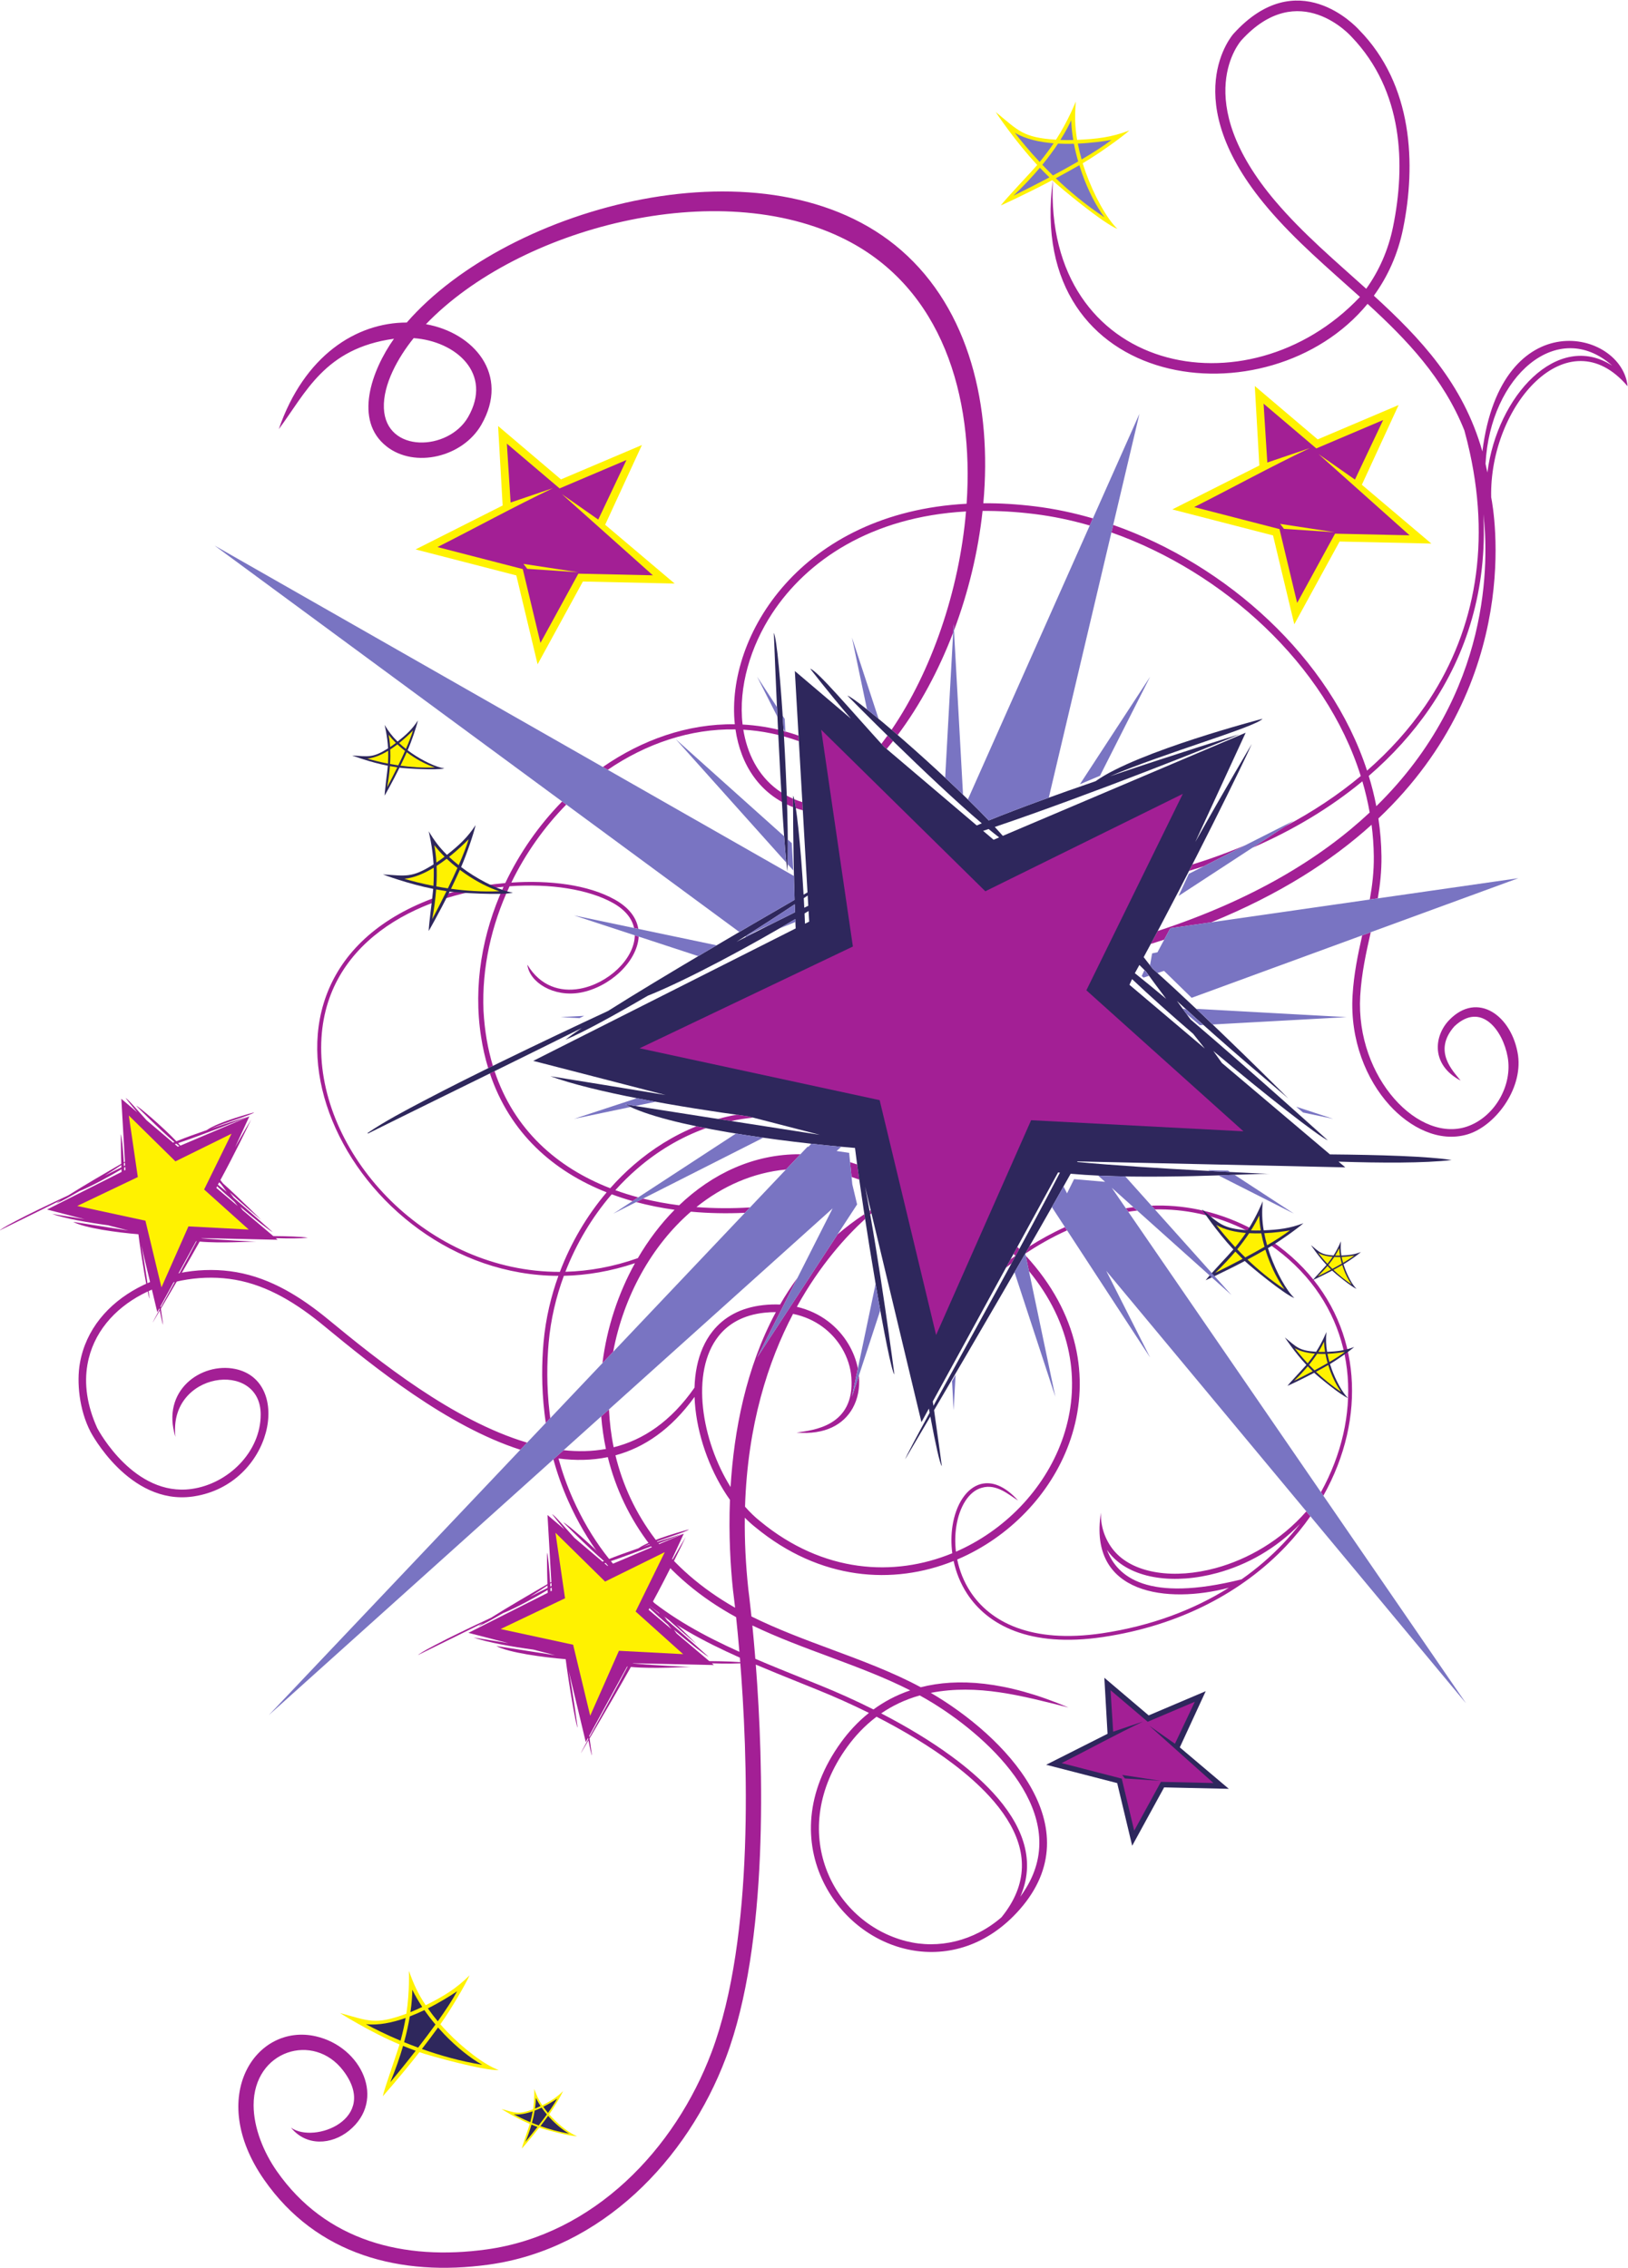
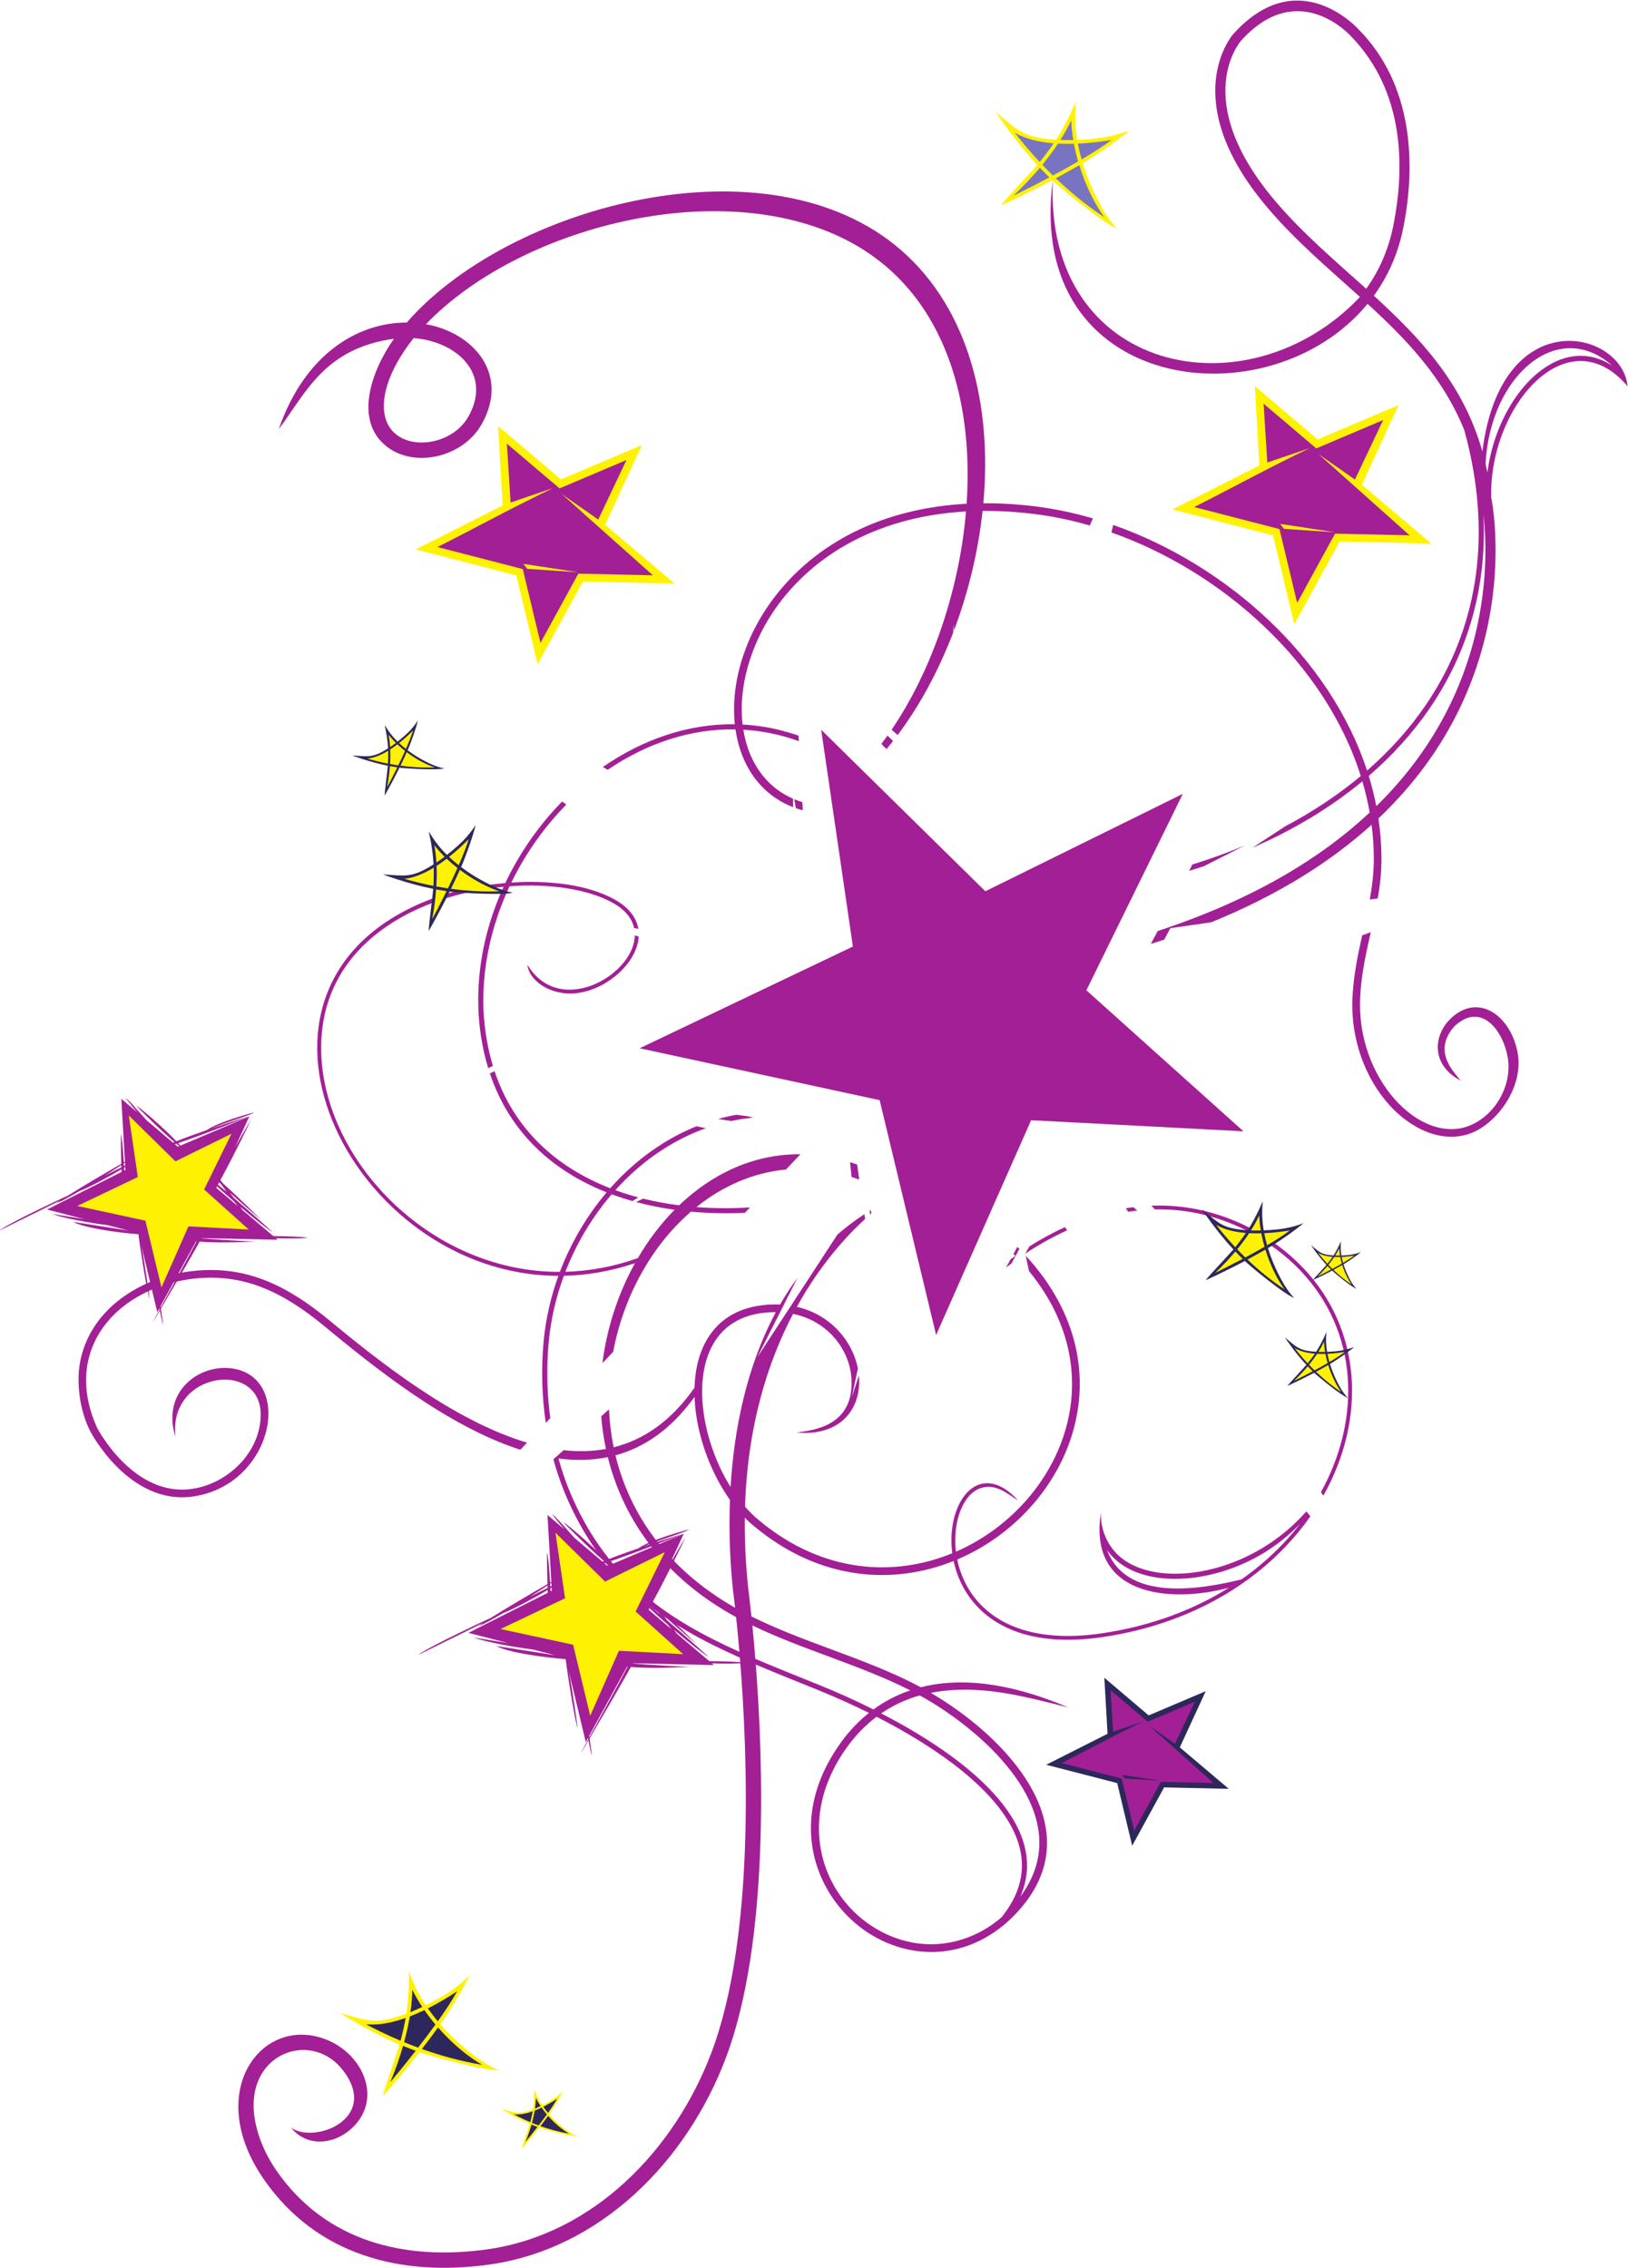
<svg xmlns="http://www.w3.org/2000/svg" viewBox="0 0 683.2 951.48" height="951.48" width="683.2" xml:space="preserve" id="svg2" version="1.1">
  <defs id="defs6" />
  <g transform="matrix(1.333,0,0,-1.333,0,951.48)" id="g10">
    <g transform="scale(0.1)" id="g12">
      <path id="path14" style="fill:#fff200;fill-opacity:1;fill-rule:evenodd;stroke:none" d="m 4148.29,5754.87 254.82,108.16 -115.73,-250.96 218.8,-185.03 -288.88,6.41 -142.57,-260.52 -66.96,279.71 -317.17,81.83 274.07,138.28 -14.31,250.11 197.93,-167.99 z m -592.75,972.38 c -26.18,-23.27 -99.26,-75.24 -146.93,-103.18 2.91,-9.5 6.01,-18.91 9.3,-28.17 25.11,-70.62 66.13,-146.49 99.92,-178.41 -40.43,14.49 -180.66,129.85 -205.1,153.3 -82.05,-43.63 -161.62,-79.44 -162.03,-79.63 16.16,21.92 95.97,105.23 114.69,127.53 -70.12,74.71 -130.55,166.29 -130.75,166.6 72.22,-58.99 84.79,-80.3 189.88,-87.18 38.05,58.75 62.28,119.89 62.33,120.08 -3.33,-43.14 -3.28,-77.06 4.16,-120.55 62.23,2.75 107.95,7.97 164.53,29.61 z m -1789.49,-1098.27 254.81,108.16 -115.72,-250.96 218.8,-185.03 -288.9,6.41 -142.56,-260.52 -66.97,279.71 -317.16,81.84 274.08,138.28 -14.32,250.1 197.94,-167.99 v 0" />
      <path id="path16" style="fill:#a31f95;fill-opacity:1;fill-rule:nonzero;stroke:none" d="m 3181.33,3174.04 c 4.88,3.63 9.97,7.34 15.27,11.1 -1.95,2.02 -3.92,4.02 -5.91,6.02 l 12.06,22.05 c 2.15,-2.12 4.27,-4.25 6.38,-6.39 -8.13,-15.01 -16.36,-30.18 -24.67,-45.44 -6.15,-4.61 -11.95,-9.08 -17.37,-13.34 l 14.24,26 z m 59.39,40.73 c 32.59,20.63 70.21,41.75 112.01,60.76 l 6.65,-10.19 c -50.45,-22.8 -94.81,-48.78 -131.49,-73.25 l -0.06,0.27 12.89,22.41 z m 303.64,120.09 c 7.87,1.29 15.81,2.45 23.8,3.47 l 11.97,-10.71 c -9.49,-1.05 -18.89,-2.33 -28.2,-3.77 l -7.57,11.01 z m 80.69,8.18 c 95.27,3.6 198.38,-14.16 304.68,-67.31 l 0.11,-0.04 c 137.98,-72.61 230.18,-174.59 280.5,-289.87 49.7,-113.86 58.5,-240.63 30.19,-364.93 -14.82,-64.99 -39.78,-129.3 -74.34,-190.73 l -7.63,11.1 c 32.49,58.83 56.06,120.24 70.19,182.28 27.77,121.84 19.17,246.03 -29.47,357.46 -49.25,112.85 -139.66,212.74 -275.07,284 l 0.01,0.01 c -100.42,50.19 -197.99,68.17 -288.61,66.25 l -10.56,11.78 z m 500.4,-977.6 c -22.84,-32.63 -48.55,-64.14 -77.03,-94.15 -133.91,-141.09 -329.24,-249.32 -576.47,-286.01 -231.09,-34.3 -363.23,38.24 -427.42,136.63 -21.15,32.41 -34.89,67.64 -42.34,102.77 -190.08,-76.31 -420.09,-61.75 -624.02,106.19 l -0.02,-0.02 c -11.48,9.11 -22.62,19.22 -33.38,30.17 -0.82,-70.88 2.58,-145.99 11.14,-225.55 l -0.02,-0.01 c 0.52,-3.94 4.52,-34.62 9.82,-85.36 81.59,-40.4 167.21,-72.23 252.16,-103.8 96.69,-35.93 192.55,-71.57 280.87,-119 114.5,29.22 266.05,20.79 465.08,-63.8 -148.25,37.44 -285.81,74.68 -433.55,46.15 232.05,-135.29 509.43,-420.49 280.07,-681.64 -200.54,-228.33 -506.38,-141.44 -617.82,85.65 -60.29,122.86 -59.11,282.52 55.25,440.32 22.93,31.63 51.81,63.88 87.8,92.55 -54.66,27.12 -108.62,51.08 -158.54,71.33 -22.96,9.32 -38.69,15.65 -54.76,22.12 -48.77,19.65 -96.5,38.88 -142.91,58.62 24.25,-315.81 41.73,-876.28 -93.84,-1236.745 C 2164.02,338.75 1893.13,59.031 1538.75,10.012 1261.21,-28.379 996.887,40.066 831.648,277.02 648.48,539.688 806.402,771.688 994.566,728.555 1138.64,695.535 1217.13,527.793 1098.87,431.727 c -55.22,-44.852 -134.432,-50.079 -182.796,9.457 73.422,-52.61 279.216,27.839 164.766,179.004 -93.051,122.917 -282.817,64.687 -282.434,-108.633 0.168,-71.711 31.949,-148.379 72.77,-206.914 C 1025.49,83.34 1272.5,21.941 1532.13,57.852 c 336.37,46.523 592.84,314.296 708.18,621.015 136.23,362.243 113.93,935.283 88.97,1241.543 -228.64,102.03 -421.08,226.16 -540.22,492.92 -19.7,44.11 -35.04,88.15 -46.84,131.29 l 32.06,28.81 c 45.23,-4.91 89.86,-4.07 133.28,3.88 -7.21,34 -12.1,68.28 -14.79,102.58 l 24.53,22.05 c 1.72,-39.85 6.51,-79.77 14.63,-119.33 93.25,23.15 180.19,81.11 254.54,187.71 0.66,22.79 3.07,44.96 7.41,66.14 8.57,41.93 24.67,79.93 49.41,111.12 35.18,44.32 87.51,74.62 160.18,82.54 18.23,1.98 35.69,2.5 52.4,1.73 16.57,28.78 34.75,56.82 54.68,83.94 l -126.89,-250.66 252.99,387.32 c 26.2,22.59 54.33,43.91 84.52,63.72 l 2.31,-15.06 c -58.37,-53.3 -141.37,-143.43 -214.82,-276.43 75.19,-17.43 130.32,-63.31 162.69,-117.8 14.37,-24.19 24.26,-50.12 29.41,-76.05 l -18.73,-89.29 21.99,67.09 c 0.16,-1.59 0.3,-3.18 0.41,-4.77 2.52,-35.07 -3.91,-69.14 -19.86,-97.89 -28.42,-51.25 -86.39,-85.09 -176.87,-77.06 51.25,7.36 183.69,18.97 172.6,173.25 -2.21,30.98 -12.32,63.05 -29.76,92.42 -30.13,50.71 -82.27,93.17 -153.86,107.89 -78.26,-149.08 -143.05,-348.83 -151.16,-606.79 15.02,-17.2 30.97,-32.66 47.67,-45.92 l 0.14,-0.14 c 197.91,-163.06 421.16,-176.03 604.67,-100.57 -3.94,29.81 -3.48,59.08 0.66,85.99 10.3,66.82 43.48,119.62 89.09,131.74 34.22,9.09 74.89,-4.51 117.48,-51.84 -29.28,17.86 -67.6,53.93 -114.4,40.17 -40.73,-10.83 -70.63,-59.69 -80.2,-121.86 -3.84,-24.87 -4.39,-51.82 -1.08,-79.31 8.76,3.81 17.43,7.82 26,12.03 75.32,37.06 142.72,89.22 197.23,151.76 l -0.03,0.02 c 54.47,62.48 96.06,135.36 119.83,213.89 47.8,157.87 23.44,339.06 -113.19,505.63 l -10.17,48.45 c 167.78,-182.2 199.76,-385.28 146.53,-561.08 -24.78,-81.89 -68.08,-157.76 -124.74,-222.78 h -0.04 c -56.61,-64.95 -126.57,-119.09 -204.74,-157.54 -10.74,-5.3 -21.65,-10.27 -32.69,-14.94 7.05,-34.49 20.37,-69.1 41.11,-100.9 61.9,-94.87 190.16,-164.69 415.56,-131.25 154.09,22.88 287.73,73.82 398.59,143.27 -191.33,-50.75 -444.19,-22.91 -402.78,236.44 -1.89,-50.38 18.34,-95.46 45.96,-125.44 30.84,-33.49 77.08,-54.51 131.66,-62.85 55.32,-8.44 119.03,-3.89 183.97,13.8 100.96,27.54 204.83,86.8 285.01,178.4 l 12.83,-15.41 z m -2487.29,209.41 c -230.42,73.96 -460.85,260.22 -618.4,390.06 -82.822,68.25 -174.389,126.68 -279.838,145.01 -195.27,33.94 -429.824,-66.79 -464.68,-267.29 -10.387,-59.77 -2.097,-127.27 31.176,-200.24 5.16,-9.68 117.004,-215.55 296.215,-191.03 115.394,15.79 218.441,116.59 218.066,234.84 -0.539,172.85 -292.086,134.52 -268.336,-70.89 -46.312,146.34 81.68,235.67 187.996,213.79 182.539,-37.56 118.047,-362.28 -129.254,-400.89 -2.101,-0.32 -3.894,-0.6 -5.261,-0.78 -200.047,-27.37 -320.567,203.34 -320.918,204.01 -36.125,69.84 -43.656,156.93 -33.52,215.25 37.239,214.21 284.313,323.28 492.582,287.07 110.078,-19.14 204.785,-79.1 291.082,-150.21 155.44,-128.1 390.85,-316.99 624.29,-386.35 l -21.2,-22.35 z m 80.06,84.45 c -1.45,9.78 -2.74,19.48 -3.88,29.06 -10.24,85.92 -8.57,163.44 -3.17,224.48 3.27,37.01 9.2,74 17.61,110.55 7.69,33.42 17.46,66.45 29.18,98.81 -658.46,1.26 -1101.355,905.87 -412.69,1181.31 68.35,27.33 155.71,47.27 245.47,55.01 45.12,95.13 106.3,182.5 178.97,256.68 l 13.13,-9.67 C 1713.09,4534.5 1654.02,4451 1609.8,4359.98 c 119.38,7.95 240.89,-6.15 325.73,-53.55 45.85,-25.63 68.44,-58.14 74.04,-92.18 l -13.32,2.8 c -6.48,29.13 -27.08,56.75 -66.59,78.83 -76.25,42.62 -196.63,61.82 -325.43,52.46 -57,-121.58 -87.59,-255.99 -82.07,-391.66 v 0 c 3.44,-63.21 13.59,-120.98 29.54,-173.61 l -14.74,-7.25 c -9.52,31.12 -17.08,64.03 -22.47,98.82 -25.14,162.03 3.91,325.86 70.81,472.13 -271.78,-25.51 -573.01,-177.94 -574.2,-505.5 -1.25,-344.45 335.91,-707.53 751.48,-706.61 34.57,91.06 84.63,176.53 147.27,250.32 -167.95,66.38 -304.58,186.23 -367.58,374.26 l 14.7,7.24 c 61.48,-184.5 196.3,-303.3 364.09,-368.57 23.23,26.24 48.09,50.89 74.44,73.67 58.79,50.8 124.99,92.31 197.1,121.31 9.76,-2.03 19.67,-4.03 29.7,-5.99 -79.66,-28.4 -152.44,-72.33 -216.26,-127.5 -24.28,-20.97 -47.27,-43.58 -68.86,-67.57 23.47,-8.56 47.55,-16.09 72.12,-22.63 l -17.86,-11.68 c -22.31,6.29 -44.22,13.4 -65.66,21.35 -61.77,-71.74 -111.33,-155.02 -145.83,-243.9 74.17,1.97 150.7,15.57 228.14,42.96 32.77,56.11 71.62,107.54 115.64,152.17 -41.15,5.72 -81.6,13.76 -120.89,24.29 l 21.57,10.92 c 36.94,-9.17 74.95,-16.16 113.65,-21.1 104.2,99.66 235.34,161.86 381.83,160.68 l -45.54,-48.03 c -104.41,-9.83 -200.21,-52.67 -281.85,-118.26 55.46,-4.29 112.02,-4.57 168.66,-1.13 l -15.98,-16.86 c -56.88,-2.66 -113.94,-1.61 -170.07,3.56 -123.61,-106.83 -212.09,-266.72 -244.72,-441.07 l -33.74,-35.6 c 13.78,110.9 49.4,219.03 102.39,314.53 -76.33,-25.6 -151.36,-38.18 -223.9,-39.76 -12.4,-33.52 -22.68,-67.78 -30.66,-102.48 -8.21,-35.72 -14.02,-71.95 -17.23,-108.34 -5.32,-60.2 -6.98,-136.61 3.1,-221.2 0.63,-5.3 1.31,-10.64 2.04,-16.01 l -14.17,-14.94 z m 179.69,2064.43 c 123.71,85.86 267.05,136.56 415.41,134.55 -29.18,278.58 209.41,666.37 729.79,694.07 23.37,341.38 -77.86,677.06 -379.52,830.6 -402.48,204.86 -1031.96,37.32 -1322.6,-265.48 150.03,-26.63 265.26,-158.4 174.42,-316.41 -58.75,-102.21 -209.8,-138.04 -298.52,-68.2 l 0.04,0.05 c -103.47,80.99 -48.14,237.94 23.38,338.77 -218.92,-30.14 -277.439,-170.43 -362.654,-284.61 79.801,231.85 244.314,335.61 402.924,335.66 320.63,368.59 1140.4,590.77 1557.17,226.99 214.13,-186.91 285.72,-490.05 257.99,-795.83 51.93,0.34 106.44,-2.76 163.64,-9.84 60.48,-7.48 121.19,-20.27 181.32,-37.84 l -9.93,-22.32 c -57.85,16.74 -116.21,28.95 -174.31,36.14 -57.1,7.06 -111.47,10.15 -163.13,9.72 -13.8,-128.23 -44.86,-256.39 -90,-376.12 l -1.1,20 -1.48,-26.76 c -45.41,-118.71 -104.66,-228.94 -174.68,-322.43 -6.52,5.64 -12.94,11.16 -19.23,16.54 124.62,182.77 212.85,435.36 234.37,687.13 -299.49,-16.7 -501.66,-155.25 -610.39,-320.96 -67.5,-102.88 -106.96,-231.6 -92.99,-349.7 44.04,-2.32 88.44,-9.31 132.85,-21.47 l 2.02,-4 -0.2,3.5 c 13.83,-3.83 27.64,-8.16 41.46,-13 l 1,-17.48 c -58.33,21.14 -116.91,32.82 -174.86,36.2 2.95,-18.19 7.2,-36.09 12.88,-53.54 23.86,-73.37 71.94,-132.39 143.7,-163.69 0,-6.16 0.01,-15.14 0.05,-26.51 -104.41,40.49 -165.13,132.72 -181.31,244.68 -143.34,2.6 -281.94,-45.28 -402.12,-127.18 l -15.39,8.77 z m 1606.66,761.95 c 357.18,-125.36 682.75,-417.14 799.2,-773.31 70.62,61.61 132.28,129.93 183.41,204.46 148.8,216.96 208.4,486.93 139.86,798.15 -4.94,22.45 -10.56,45.11 -16.84,67.99 -65.94,165.12 -180.88,285.16 -304.83,398.57 -310.32,-377.33 -1080.29,-281.86 -990.77,389.6 -28.56,-609.93 614.19,-740.91 966.84,-367.87 -99.67,89.89 -202.08,176.16 -290.17,279.74 l 0.04,0.02 c -292.14,343.47 -108.56,547.95 -108.04,548.54 l 0.25,0.19 c 200.44,221.32 384.69,23.54 394.61,12.61 h 0.01 c 170.93,-173.45 180.14,-424.96 138.94,-626.97 -16.38,-80.33 -48.54,-150.54 -91.92,-210.26 146.5,-133.78 281.27,-276.43 341.65,-490.24 59.25,471.46 439.64,382.84 457.17,205.31 -188.59,221.68 -435.9,-62.12 -429.43,-349.37 8.45,-42.45 104.04,-576.7 -355.03,-1011.06 5.84,-39.22 9.18,-78.97 9.62,-119.19 0.52,-46.5 -4.3,-90.03 -11.58,-132.36 l -25.18,-3.61 c 7.85,43.81 13.17,88.45 12.64,135.78 -0.36,33.51 -2.76,66.72 -7.02,99.54 -125.32,-113.47 -289.66,-219.42 -504.86,-307.03 l -128.75,-18.49 -19.22,-36.04 c -13.91,-4.62 -27.99,-9.18 -42.27,-13.66 7.24,13.47 14.53,27.09 21.83,40.82 300.52,98.53 514.88,230.23 667.32,372.97 -5.83,33.19 -13.55,65.95 -23.05,98.2 -100.41,-82.95 -217.26,-153.12 -346.54,-209.3 l 103.24,67.44 c 86.99,45.98 166.91,98.99 238.24,158.58 -111.03,352.3 -432.51,642.09 -784.96,766.58 l 5.59,23.67 z m 810.82,-1281.97 c -14.46,-64.01 -29,-128.75 -33.16,-200.7 -14.84,-257.86 187.45,-469.23 342.78,-408.56 83.24,32.51 136.98,129.22 121.47,216.4 -14.89,83.63 -83.68,176.06 -167.87,96.57 -68.85,-78.2 -3.7,-140.9 19.71,-170.64 -93.97,49.38 -84.43,140.31 -35.91,190.51 89.42,92.5 198.28,13.14 216.75,-111.25 14.73,-108.18 -73.66,-222.91 -158.63,-248.41 -90.34,-27.11 -182.74,22.06 -245.91,91.55 -73.7,81.09 -124.54,205.39 -116.49,345.16 3.9,67.83 16.85,129.39 30.33,189.51 l 26.93,9.86 z m -525.33,207.83 c -15.37,-5.04 -30.87,-9.92 -46.51,-14.61 l 10.24,19.99 c 19.14,5.91 38.09,12.1 56.82,18.56 37.41,12.91 73.98,26.9 109.62,41.96 l -130.17,-65.9 z m -1779.3,-221.56 c -4.74,-79.15 -91.3,-159.64 -183.73,-176.38 -83.87,-15.18 -160.39,32.38 -166.76,87.92 40.94,-68.13 104.02,-86.46 164.65,-75.76 88.71,15.63 172.17,93.38 173.59,168.24 l 12.25,-4.02 z m 665.45,-709.92 c 7.4,-2.28 14.81,-4.7 22.25,-7.31 2.05,-15.16 4.25,-31.08 6.6,-47.58 -8.08,2.94 -16.12,5.69 -24.15,8.24 l -4.7,46.65 z m 135.32,1325.41 c -6.64,-8.47 -13.38,-16.78 -20.19,-24.95 l -8.3,7.04 -8.23,9.04 c 6.5,8.48 12.9,17.17 19.21,26.01 5.71,-5.61 11.57,-11.32 17.51,-17.14 z m -311.2,-183.07 c 8.23,-3.44 16.76,-6.53 25.6,-9.24 l 1.48,-25.72 c -7.5,2.02 -14.81,4.29 -21.92,6.79 -1.78,11.74 -3.52,21.26 -5.16,28.17 z M 2260.6,3615.98 c 19.09,5.32 38.55,9.77 58.32,13.32 12.19,-1.7 24.25,-3.35 36.12,-4.94 l 16.11,-4.15 c -23.47,-2.28 -46.54,-5.86 -69.15,-10.68 l -41.4,6.45 z m 477.02,-289.29 3.52,2.19 2.41,-10.02 -3.94,-3.4 -1.99,11.23 z m -800.05,-769.43 c 44.57,-183.81 162.45,-357.94 376.65,-479.67 -3.71,33.17 -6.2,51.82 -6.25,52.21 l -0.1,0.56 c -8.21,76.31 -14.13,176.09 -9.86,286.82 -57.67,81.04 -97.82,186.38 -108.73,286.52 -1.37,12.58 -2.28,25.09 -2.71,37.47 -73.8,-102.26 -158.57,-159.47 -249,-183.91 z m -24.09,-5.66 c -50.49,-10.36 -102.55,-11.12 -155.3,-4.26 11.54,-41.92 26.46,-84.66 45.57,-127.45 115.41,-258.4 301.98,-381.03 524.02,-481.11 -3.62,42.67 -7.22,79.48 -10.34,109.17 -229.16,125.06 -355.61,308.66 -403.95,503.65 z m 529.11,456.41 c -11.79,0.07 -23.98,-0.55 -36.57,-1.92 -65.59,-7.13 -112.53,-34.13 -143.82,-73.54 -22.29,-28.09 -36.85,-62.63 -44.68,-100.92 -7.95,-38.83 -9,-81.54 -4.22,-125.38 9.34,-85.79 40.9,-175.42 86.69,-248.74 10.64,176.16 48.25,375.28 142.6,550.5 z m -74,-986.23 c 2.97,-30.15 6.19,-65.48 9.35,-105.04 48.72,-20.88 98.94,-41.11 150.32,-61.81 20.18,-8.13 41.02,-16.52 54.84,-22.13 52.4,-21.27 109.24,-46.59 166.74,-75.39 32.83,24.01 71.12,44.93 115.67,60.04 -155.81,79.26 -335.04,126.46 -496.92,204.33 z m 405.58,-276.75 c 76.74,-39.64 153.74,-85.3 222.13,-135.57 48.78,-35.87 93.19,-74.09 129.99,-114.16 44.69,-48.65 78.26,-100.12 95.05,-153.53 16.95,-53.94 16.81,-109.71 -6.18,-166.4 -1.02,-2.52 -2.09,-5.04 -3.2,-7.56 6.11,8.41 12,17.17 17.62,26.27 142.64,231.3 -104.04,467.1 -292.72,583.49 -13.49,8.32 -27.24,16.29 -41.2,23.95 -47.02,-13.08 -87.22,-32.96 -121.49,-56.49 z m 378.71,-641.76 c 21.27,26.23 36.85,52.32 47.33,78.16 21.49,52.95 21.61,105.09 5.75,155.54 -16.03,51 -48.37,100.44 -91.52,147.42 -32.47,35.36 -71,69.27 -113.31,101.39 -73.2,55.58 -157.7,105.76 -241.63,148.7 -38.29,-28.84 -68.53,-62.1 -92.14,-94.68 -191.62,-264.39 -48.84,-552.03 185.49,-611.71 101.51,-25.86 213.28,0.01 300.03,75.18 z M 4309.11,4695.7 c 9.61,-31.3 17.58,-63.07 23.83,-95.26 365.18,357.66 353.56,777.5 337.12,919.15 11.87,-233.07 -51.01,-438.95 -169.58,-611.84 -53.17,-77.52 -117.54,-148.36 -191.37,-212.05 z m 367.65,982.34 c 2.08,-8.99 4.01,-18.11 5.83,-27.36 30.66,240.98 221.13,447.39 392.89,336.44 -171.73,151.95 -384.32,-32.1 -398.72,-309.08 z m -375.65,550.92 c 39.8,55.58 69.32,120.65 84.45,194.87 40.08,196.47 32.11,428.3 -130.37,597.97 -0.62,0.66 -165.84,189.05 -347.62,-11.37 l 0.04,-0.04 c -0.46,-0.54 -165.81,-184.47 108.19,-506.58 h 0.06 c 85.78,-100.86 187.27,-186.56 285.25,-274.85 z m -392.5,-4062.07 c 48.7,34.18 92.48,72.07 131.06,112.72 19.09,20.12 36.9,40.91 53.43,62.25 -76.17,-78.86 -167.16,-129.26 -261.25,-154.92 -67.21,-18.31 -133.21,-23 -190.61,-14.23 -58.13,8.88 -107.68,31.58 -141.1,67.89 -5.52,5.97 -10.59,12.32 -15.18,19.04 31.99,-85.13 128.01,-166.36 423.65,-92.75 z M 1302.27,6073.6 c -49.16,-60.94 -96.9,-146.06 -93.74,-220.57 6.06,-142.89 203.35,-135.35 265.09,-27.95 78.48,136.51 -37.7,239.03 -171.35,248.52 v 0" />
      <path id="path18" style="fill:#7974c2;fill-opacity:1;fill-rule:nonzero;stroke:none" d="m 3338.3,6697.39 c 13.66,-0.53 27.27,-0.54 40.54,-0.18 -3.52,20.95 -5.75,41.77 -6.45,62.04 -7.16,-15.54 -18.04,-36.51 -34.09,-61.86 z m -21.23,-10.55 c -44.3,3.56 -88.05,13.12 -122.35,33.2 18.18,-23.59 44.64,-55.93 78.42,-92 17.35,21.23 31.86,40.94 43.93,58.8 z m -2.27,-101.29 c 26.34,14.08 53.53,29.06 79.55,44.14 -5.32,18.36 -9.84,37.03 -13.38,55.68 -16.31,-0.46 -33.19,-0.35 -50.1,0.55 -13.23,-20.01 -29.49,-42.4 -49.41,-66.7 10.47,-10.97 21.59,-22.24 33.34,-33.67 z m -124.45,-63.74 c 27.96,13.75 69,34.3 113.3,57.79 -10.47,10.26 -20.47,20.4 -29.93,30.29 -23,-27.33 -50.53,-56.9 -83.37,-88.08 z m 207.54,96.03 c -24.26,-14.02 -49.45,-27.93 -73.97,-41.09 43.38,-41.4 94.79,-84.45 153.01,-122.87 -26.1,35.25 -51.3,84.26 -70.41,138.01 -3.04,8.54 -5.92,17.2 -8.63,25.95 z m 7.22,18.14 c 36.11,21.24 69.39,42.47 94.2,61.46 -23.46,-4.06 -62.25,-9.67 -106.15,-11.62 3.23,-16.68 7.27,-33.38 11.95,-49.84 v 0" />
      <path id="path20" style="fill:#fff200;fill-opacity:1;fill-rule:nonzero;stroke:none" d="m 1772.79,556.301 c -6.85,-15.176 -28.5,-51.914 -43.77,-73.305 3.1,-3.555 6.27,-7.039 9.5,-10.418 24.59,-25.793 57.12,-50.781 77.99,-58.086 -20.37,-1.543 -103.63,21.336 -118.79,26.778 -27.16,-34.864 -54.77,-65.848 -54.91,-66.004 2.76,12.656 21.26,64.304 25.06,77.617 -44.94,18.836 -88.93,46.875 -89.08,46.969 42.8,-11.59 52.39,-18.414 99.35,-1.012 5.12,32.887 3.79,64.129 3.76,64.226 6.93,-19.375 13.53,-34.101 25.2,-51.543 26.49,13.274 45.32,24.407 65.69,44.778 z m -294.45,364.285 c -14.4,-31.926 -59.94,-109.18 -92.05,-154.129 6.52,-7.5 13.2,-14.824 19.98,-21.937 51.72,-54.239 120.12,-106.778 164,-122.137 -42.82,-3.25 -217.91,44.863 -249.79,56.308 -57.12,-73.308 -115.17,-138.457 -115.46,-138.796 5.81,26.597 44.69,135.222 52.69,163.218 -94.49,39.614 -187.02,98.575 -187.33,98.774 90.01,-24.387 110.16,-38.735 208.93,-2.129 10.77,69.148 7.95,134.859 7.92,135.055 14.55,-40.75 28.44,-71.7 52.97,-108.375 55.7,27.91 95.31,51.304 138.14,94.148 v 0" />
      <path id="path22" style="fill:#2e275c;fill-opacity:1;fill-rule:nonzero;stroke:none" d="m 1684.26,501.191 c 6.04,2.422 11.95,5.059 17.64,7.793 -5.59,8.411 -10.6,17.024 -14.83,25.684 -0.1,-8.137 -0.76,-19.348 -2.81,-33.477 z m -392.08,303.516 c 12.7,5.098 25.12,10.637 37.09,16.379 -11.75,17.684 -22.3,35.789 -31.19,54.012 -0.2,-17.098 -1.59,-40.696 -5.9,-70.391 z m -15.09,-18.289 c -41.89,-14.816 -85.74,-23.938 -125.24,-19.602 26.22,-14.121 63.57,-32.851 109.12,-52.003 7.18,26.457 12.39,50.375 16.12,71.605 z m 39.25,-93.41 c 18.31,23.613 37.02,48.371 54.63,72.754 -12.34,14.597 -24.08,29.797 -34.93,45.371 -14.71,-7.063 -30.15,-13.848 -45.96,-19.922 -3.92,-23.672 -9.64,-50.75 -17.91,-81.055 14.04,-5.742 28.78,-11.504 44.17,-17.148 z m -87.63,-108.953 c 19.93,23.953 49.01,59.461 79.88,98.98 -13.75,5.102 -27.01,10.278 -39.68,15.442 -9.84,-34.329 -22.93,-72.559 -40.2,-114.422 z m 150.33,172.332 c -16.44,-22.703 -33.76,-45.672 -50.78,-67.688 56.5,-20.097 120.99,-38.433 189.83,-49.773 -38.21,21.543 -81.21,56.008 -120.59,97.285 -6.25,6.562 -12.42,13.293 -18.46,20.176 z m -0.81,19.504 c 24.31,34.129 46.02,67.086 60.93,94.539 -19.76,-13.274 -52.89,-34.219 -92.16,-53.907 9.75,-13.906 20.23,-27.507 31.23,-40.632 z M 1677.09,492.5 c -19.93,-7.051 -40.77,-11.387 -59.56,-9.324 12.47,-6.711 30.23,-15.625 51.89,-24.731 3.42,12.578 5.89,23.957 7.67,34.055 z m 18.66,-44.426 c 8.71,11.235 17.61,23.012 25.98,34.602 -5.87,6.941 -11.45,14.172 -16.61,21.57 -6.99,-3.348 -14.34,-6.582 -21.86,-9.473 -1.86,-11.25 -4.58,-24.128 -8.51,-38.543 6.68,-2.722 13.68,-5.468 21,-8.156 z m -41.66,-51.804 c 9.47,11.386 23.3,28.269 37.98,47.058 -6.54,2.434 -12.85,4.895 -18.87,7.348 -4.68,-16.321 -10.9,-34.504 -19.11,-54.406 z m 71.48,81.945 c -7.82,-10.793 -16.05,-21.723 -24.15,-32.192 26.87,-9.558 57.54,-18.269 90.28,-23.671 -18.18,10.246 -38.63,26.64 -57.35,46.269 -2.97,3.117 -5.91,6.32 -8.78,9.594 z m -0.38,9.273 c 11.55,16.235 21.88,31.907 28.97,44.961 -9.39,-6.304 -25.15,-16.277 -43.83,-25.633 4.64,-6.613 9.63,-13.086 14.86,-19.328 v 0" />
      <path id="path24" style="fill:#2e275c;fill-opacity:1;fill-rule:evenodd;stroke:none" d="m 3616.23,1738.68 179.65,76.26 -81.59,-176.93 154.26,-130.45 -203.67,4.52 -100.52,-183.67 -47.21,197.2 -223.6,57.69 193.23,97.49 -10.09,176.33 139.54,-118.44 v 0" />
      <path id="path26" style="fill:#a31f95;fill-opacity:1;fill-rule:evenodd;stroke:none" d="m 3496.17,1818 117.01,-99.32 148.4,62.99 -62.6,-132.15 -80.71,56.49 201.98,-180.16 -165.45,3.67 -84.1,-153.65 -39.22,163.83 -189.32,48.85 c 89.8,45.3 166.12,87.73 256.43,130.81 l -94.13,-31.96 -8.29,130.6 z m 36.72,-266.79 121.5,-18.51 -113.02,7.53 -8.48,10.98 v 0" />
      <path id="path28" style="fill:#a31f95;fill-opacity:1;fill-rule:evenodd;stroke:none" d="m 1520.81,2029.75 c -25.65,-12.78 -51.36,-25.45 -77.07,-38.11 -42.04,-20.7 -84.15,-41.28 -126.1,-62.15 l -0.3,-0.14 -0.33,0.57 0.28,0.19 c 16.7,11.25 35.86,21.28 53.71,30.66 25.05,13.17 50.43,25.77 75.87,38.17 32.84,16 65.86,31.65 98.99,47.08 51.72,32.65 134.37,80.8 177.56,105.73 -1.58,51.22 -1.49,98.97 -1.47,99.13 2.91,-5.23 7.33,-47.29 10.01,-94.21 l 3.74,2.15 -12.05,210.62 53.36,-45.28 c -21.97,25.64 -38.65,47.41 -38.74,47.52 7,-2.05 38.11,-38.99 70.24,-74.26 l 88.26,-74.9 c 1.57,0.66 3.17,1.33 4.79,2 -49.9,42.24 -127.77,121.36 -127.91,121.54 9.27,-2.71 89.05,-71.13 134.54,-118.81 29.58,11.99 66.15,25.17 101.71,37.4 39.82,28.4 158.6,59.31 158.87,59.38 -6.4,-7.85 -93.08,-32.42 -145.31,-54.74 65.06,22.09 123.1,39.97 123.29,40.01 -16.01,-7.34 -143.09,-57.87 -232.79,-88.2 2.71,-2.94 5.27,-5.76 7.63,-8.46 l 231.1,98.09 -47.95,-103.97 c 29.01,51.59 53.68,93.14 53.78,93.29 -6.42,-14.99 -58.58,-121.46 -102.88,-202.82 2.79,-3.56 5.66,-7.24 8.58,-11.05 53.47,-47.7 128.87,-123.16 129.01,-123.36 -8.23,7.16 -59.85,50.19 -105.92,92.71 4.34,-5.85 8.67,-11.76 12.96,-17.63 61.56,-52.55 130.5,-114.84 130.63,-115.01 -9.26,4.17 -58.71,42.74 -109.01,85.09 2.82,-3.93 5.55,-7.77 8.19,-11.46 l 102.86,-86.99 c 46.19,-0.41 93.82,-1.79 115.8,-5.38 -25.79,-3.02 -67.08,-2.83 -107.65,-1.51 l 6.45,-5.45 -254.9,5.65 -0.28,-0.52 c 71.39,-6.71 182.91,-11.27 183.16,-11.35 -14.07,0.7 -117.86,-6.35 -189.38,0.14 -34.41,-61.75 -94.82,-165.11 -129.98,-224.97 4.46,-30.91 7.36,-53.18 7.37,-53.26 -1.89,2.24 -6.01,20.98 -10.91,47.23 -14.53,-24.72 -23.94,-40.63 -23.99,-40.7 1.3,3.61 10.21,20.3 23.31,44.31 l -0.73,3.95 -7.07,-12.94 -53.68,224.2 c 13.84,-70.74 27.92,-178.66 27.94,-178.83 -5.45,6.44 -29.4,149.98 -37.5,215.56 -69.42,5.71 -179.15,20.22 -218.54,41.41 35.48,-5.61 118.77,-18.59 185.04,-28.91 l -68.28,17.62 c -64.62,8.63 -147.08,23.02 -188.12,38.13 22.67,-3.6 64.88,-10.51 109.68,-17.89 l -125.99,32.5 249.73,126.01 c -0.13,2.96 -0.25,5.93 -0.37,8.91 -39.48,-23.65 -102.31,-57.76 -140.37,-72.94 -32.38,-18.92 -61.44,-34.82 -78.3,-41.87 3.57,2.89 8.84,6.66 15.43,11.12 z M 191.441,3360.23 c -24.097,-12.01 -48.25,-23.91 -72.398,-35.8 C 79.562,3304.98 40,3285.65 0.586,3266.05 L 0.309,3265.92 0,3266.46 l 0.254,0.17 c 15.699,10.57 33.699,19.99 50.453,28.81 23.531,12.36 47.379,24.2 71.273,35.85 30.852,15.04 61.872,29.73 92.981,44.22 48.598,30.68 126.238,75.91 166.809,99.31 -1.489,48.13 -1.399,92.98 -1.383,93.13 2.726,-4.9 6.883,-44.41 9.402,-88.5 l 3.516,2.03 -11.325,197.86 50.129,-42.54 c -20.64,24.09 -36.312,44.54 -36.386,44.63 6.566,-1.92 35.797,-36.63 65.98,-69.75 l 82.906,-70.36 c 1.481,0.62 2.981,1.25 4.5,1.88 -46.875,39.68 -120.023,113.99 -120.16,114.17 8.711,-2.55 83.656,-66.82 126.387,-111.62 27.785,11.27 62.144,23.65 95.547,35.14 37.402,26.68 148.98,55.72 149.234,55.78 -6.012,-7.37 -87.429,-30.46 -136.5,-51.42 61.113,20.75 115.637,37.54 115.821,37.58 -15.04,-6.89 -134.415,-54.36 -218.68,-82.85 2.547,-2.75 4.945,-5.41 7.172,-7.96 l 217.086,92.16 -45.039,-97.68 c 27.246,48.47 50.421,87.52 50.523,87.64 -6.035,-14.08 -55.039,-114.1 -96.652,-190.51 2.629,-3.35 5.316,-6.81 8.062,-10.39 50.223,-44.8 121.055,-115.7 121.188,-115.88 -7.739,6.73 -56.211,47.14 -99.493,87.09 4.071,-5.5 8.141,-11.05 12.165,-16.56 57.835,-49.37 122.593,-107.88 122.714,-108.04 -8.695,3.91 -55.156,40.14 -102.398,79.94 2.644,-3.7 5.215,-7.3 7.687,-10.77 l 96.625,-81.72 c 43.395,-0.39 88.137,-1.67 108.786,-5.05 -24.239,-2.85 -63.012,-2.67 -101.125,-1.42 l 6.05,-5.13 -239.437,5.32 -0.27,-0.49 c 67.063,-6.31 171.832,-10.6 172.063,-10.67 -13.223,0.67 -110.719,-5.97 -177.895,0.14 -32.324,-58.02 -89.078,-155.11 -122.109,-211.34 4.187,-29.03 6.918,-49.95 6.93,-50.03 -1.782,2.1 -5.653,19.71 -10.262,44.37 -13.652,-23.23 -22.484,-38.16 -22.524,-38.23 1.215,3.38 9.59,19.07 21.895,41.62 l -0.684,3.71 -6.648,-12.16 -50.418,210.61 c 13,-66.45 26.227,-167.82 26.234,-167.98 -5.121,6.04 -27.609,140.89 -35.218,202.49 -65.219,5.36 -168.289,19 -205.301,38.9 33.336,-5.28 111.582,-17.47 173.832,-27.16 l -64.141,16.55 c -60.707,8.11 -138.168,21.62 -176.722,35.82 21.3,-3.38 60.945,-9.87 103.043,-16.81 l -118.368,30.54 234.594,118.37 c -0.113,2.77 -0.226,5.57 -0.336,8.36 -37.09,-22.21 -96.117,-54.26 -131.863,-68.52 -30.414,-17.76 -57.723,-32.69 -73.555,-39.32 3.348,2.71 8.301,6.26 14.492,10.44 z m 190.454,110.63 c -13.868,-9.26 -32.082,-21.02 -52.094,-33.59 18.797,9.76 37.312,19.04 52.332,26.44 l -0.238,7.15 z m 8.07,5.45 c 0.164,-2.83 0.308,-5.67 0.449,-8.53 l 3.574,1.76 -0.527,9.17 c -1.113,-0.77 -2.273,-1.57 -3.496,-2.4 z m 0.695,-13.65 c 0.137,-3.06 0.27,-6.13 0.391,-9.18 l 3.75,1.89 -0.547,9.51 c -1.164,-0.72 -2.363,-1.46 -3.594,-2.22 z m 159.637,73.82 9.383,-7.96 4.961,2.12 c -2.942,2.23 -6.102,4.74 -9.43,7.47 l -4.914,-1.63 z m 133.18,-132.5 -2.344,-5.09 67.383,-56.98 c -3.403,4.28 -6.883,8.68 -10.411,13.16 -19.847,17.05 -38.996,34.08 -54.628,48.91 z m -66.149,-172.8 -112.008,-204.68 0.575,-3.9 c 31.429,57.47 84.273,152.44 113.07,208.38 l -1.637,0.2 z m 78.535,179.61 c -1.992,1.96 -3.945,3.9 -5.847,5.81 -1.364,-2.48 -2.715,-4.92 -4.055,-7.34 8.512,-6.78 18,-14.57 28.023,-22.95 -6.246,8.26 -12.359,16.49 -18.121,24.48 z M 1723.55,2147.52 c -14.76,-9.86 -34.15,-22.38 -55.45,-35.75 20.01,10.38 39.72,20.25 55.71,28.14 l -0.26,7.61 z m 8.6,5.8 c 0.16,-3.01 0.32,-6.03 0.47,-9.07 l 3.81,1.85 -0.56,9.78 c -1.19,-0.82 -2.42,-1.67 -3.72,-2.56 z m 0.73,-14.53 c 0.15,-3.26 0.3,-6.52 0.42,-9.77 l 3.99,2 -0.58,10.13 c -1.24,-0.77 -2.51,-1.55 -3.83,-2.36 z m 169.95,78.59 9.98,-8.47 5.28,2.23 c -3.13,2.4 -6.49,5.06 -10.03,7.97 l -5.23,-1.73 z m 141.76,-141.06 -2.48,-5.41 71.72,-60.66 c -3.62,4.55 -7.33,9.23 -11.08,14.01 -21.13,18.14 -41.52,36.28 -58.16,52.06 z m -70.41,-183.96 -119.23,-217.88 0.6,-4.15 c 33.47,61.17 89.72,162.28 120.37,221.84 l -1.74,0.19 z m 83.61,191.21 c -2.13,2.08 -4.2,4.16 -6.23,6.2 -1.45,-2.65 -2.89,-5.26 -4.31,-7.83 9.06,-7.21 19.16,-15.5 29.82,-24.43 -6.64,8.79 -13.15,17.56 -19.28,26.06 v 0" />
      <path id="path30" style="fill:#2e275c;fill-opacity:1;fill-rule:nonzero;stroke:none" d="m 1497.29,4540.89 c -5.9,-26.6 -28.3,-92.67 -45.61,-132.01 6.17,-4.67 12.41,-9.19 18.71,-13.52 48.01,-33.09 108.45,-62.22 144.3,-66.94 -32.09,-9.28 -173.07,-0.49 -199.16,3.17 -31.84,-64.91 -65.69,-123.76 -65.86,-124.06 0.2,21.18 12.53,110.08 14.18,132.68 -78.26,15.13 -158.1,45.33 -158.37,45.42 72.43,-4.26 90.05,-11.97 159.45,31.6 -2.8,54.37 -15.39,103.96 -15.45,104.1 17.57,-28.71 33.06,-50.07 57.57,-74.1 37.99,30.11 64.43,54.23 90.24,93.66 z m -181.61,329.25 c -4.19,-18.87 -20.07,-65.75 -32.36,-93.66 4.38,-3.32 8.81,-6.52 13.28,-9.59 34.06,-23.48 76.95,-44.14 102.38,-47.5 -22.77,-6.59 -122.8,-0.34 -141.3,2.25 -22.6,-46.05 -46.61,-87.8 -46.73,-88.01 0.14,15.02 8.89,78.09 10.06,94.12 -55.53,10.74 -112.17,32.17 -112.36,32.23 51.38,-3.02 63.89,-8.49 113.12,22.42 -1.98,38.58 -10.91,73.76 -10.96,73.87 12.46,-20.38 23.46,-35.53 40.85,-52.58 26.95,21.36 45.7,38.47 64.02,66.45 v 0" />
      <path id="path32" style="fill:#fff200;fill-opacity:1;fill-rule:nonzero;stroke:none" d="m 1373.94,4423.05 c 8.85,5.89 17.44,12.09 25.64,18.36 -11.76,11.6 -22.67,23.72 -32.34,36.17 2.56,-13.05 5.26,-31.23 6.7,-54.53 z m -145.78,363.48 c 6.29,4.18 12.38,8.58 18.2,13.03 -8.35,8.23 -16.09,16.83 -22.95,25.67 1.82,-9.26 3.73,-22.17 4.75,-38.7 z m -6.08,-11.58 c -20.97,-12.74 -43.63,-22.61 -65.46,-24.72 15.76,-4.67 38.05,-10.58 64.83,-15.79 0.89,15.11 1.01,28.62 0.63,40.51 z m 31.74,-46.04 c 7.23,14.82 14.54,30.3 21.31,45.47 -8.32,6.49 -16.38,13.38 -24,20.57 -7.14,-5.48 -14.72,-10.88 -22.58,-15.95 0.55,-13.23 0.52,-28.51 -0.53,-45.81 8.23,-1.52 16.85,-2.96 25.8,-4.28 z m -35.05,-68.75 c 8.05,15.19 19.77,37.65 31.99,62.48 -8.01,1.21 -15.76,2.5 -23.19,3.88 -1.44,-19.67 -4.19,-41.8 -8.8,-66.36 z m 61.78,110.06 c -6.32,-14.12 -13.09,-28.48 -19.8,-42.3 32.79,-4.48 69.7,-7.12 108.17,-5.48 -23.08,7.33 -50.19,21.11 -76.12,38.97 -4.12,2.83 -8.21,5.77 -12.25,8.81 z m -2.64,10.45 c 9.28,21.18 17.3,41.44 22.26,57.96 -9.19,-9.41 -24.72,-24.47 -43.72,-39.53 6.84,-6.41 14.04,-12.58 21.46,-18.43 z m 87.45,-373.95 c -29.56,-17.95 -61.49,-31.86 -92.26,-34.83 22.22,-6.59 53.63,-14.92 91.37,-22.26 1.26,21.29 1.42,40.33 0.89,57.09 z m 44.74,-64.89 c 10.19,20.88 20.5,42.72 30.03,64.09 -11.72,9.15 -23.08,18.86 -33.81,28.99 -10.08,-7.71 -20.76,-15.34 -31.84,-22.47 0.78,-18.65 0.73,-40.18 -0.74,-64.57 11.6,-2.15 23.74,-4.18 36.36,-6.04 z m -49.4,-96.9 c 11.35,21.41 27.85,53.07 45.09,88.07 -11.29,1.7 -22.21,3.53 -32.68,5.46 -2.04,-27.71 -5.92,-58.91 -12.41,-93.53 z m 87.07,155.13 c -8.91,-19.9 -18.45,-40.15 -27.91,-59.61 46.23,-6.33 98.25,-10.04 152.46,-7.73 -32.52,10.33 -70.74,29.74 -107.28,54.91 -5.81,4 -11.57,8.15 -17.27,12.43 z m -3.73,14.73 c 13.09,29.85 24.39,58.4 31.37,81.67 -12.93,-13.24 -34.83,-34.46 -61.6,-55.7 9.63,-9.04 19.78,-17.73 30.23,-25.97 v 0" />
      <path id="path34" style="fill:#fff200;fill-opacity:1;fill-rule:evenodd;stroke:none" d="m 405.535,3626.85 146.75,-144.36 176.547,87.06 -86.215,-175.59 140.43,-126.03 -189.828,9.91 -84.938,-191.98 -50.484,209.93 -214.578,46.37 190.664,90.94 -28.348,193.75 z m 1343.185,-1313.28 156.22,-153.68 187.94,92.69 -91.78,-186.92 149.49,-134.17 -202.07,10.55 -90.42,-204.36 -53.74,223.46 -228.43,49.37 202.96,96.81 -30.17,206.25 v 0" />
      <path id="path36" style="fill:#2e275c;fill-opacity:1;fill-rule:nonzero;stroke:none" d="m 4263.29,2898.29 c -13.57,-12.07 -51.49,-39.02 -76.22,-53.52 1.5,-4.93 3.12,-9.82 4.82,-14.63 13.02,-36.62 34.31,-75.99 51.84,-92.55 -20.98,7.52 -93.73,67.36 -106.41,79.53 -42.56,-22.64 -83.84,-41.21 -84.06,-41.31 8.39,11.37 49.79,54.6 59.51,66.16 -36.38,38.76 -67.73,86.27 -67.84,86.44 37.47,-30.61 43.99,-41.66 98.51,-45.23 19.74,30.47 32.3,62.19 32.34,62.29 -1.74,-22.37 -1.71,-39.97 2.15,-62.54 32.28,1.43 56.01,4.13 85.36,15.36 z m -159.75,389.59 c -19.91,-17.69 -75.48,-57.22 -111.73,-78.45 2.21,-7.24 4.57,-14.39 7.08,-21.43 19.08,-53.71 50.27,-111.41 75.97,-135.68 -30.75,11.02 -137.39,98.74 -155.97,116.57 -62.39,-33.18 -122.91,-60.41 -123.21,-60.55 12.28,16.67 72.97,80.03 87.21,96.99 -53.32,56.81 -99.28,126.45 -99.43,126.69 54.93,-44.86 64.48,-61.06 144.4,-66.3 28.93,44.67 47.35,91.17 47.39,91.32 -2.52,-32.8 -2.48,-58.6 3.17,-91.68 47.33,2.1 82.09,6.06 125.12,22.52 z m 181.03,-90.73 c -9.78,-8.69 -37.11,-28.12 -54.92,-38.56 1.08,-3.56 2.24,-7.07 3.48,-10.53 9.38,-26.4 24.71,-54.76 37.35,-66.69 -15.12,5.42 -67.54,48.53 -76.66,57.3 -30.68,-16.32 -60.42,-29.69 -60.58,-29.76 6.05,8.19 35.87,39.33 42.87,47.67 -26.21,27.92 -48.8,62.15 -48.88,62.27 27.01,-22.05 31.71,-30.02 70.98,-32.59 14.23,21.96 23.29,44.81 23.31,44.88 -1.25,-16.12 -1.24,-28.8 1.55,-45.05 23.26,1.03 40.35,2.97 61.5,11.06 v 0" />
      <path id="path38" style="fill:#fff200;fill-opacity:1;fill-rule:nonzero;stroke:none" d="m 4150.59,2882.8 c 7.09,-0.27 14.14,-0.28 21.03,-0.09 -1.82,10.86 -2.99,21.68 -3.35,32.18 -3.71,-8.05 -9.35,-18.94 -17.68,-32.09 z m -212.25,382.38 c 10.39,-0.41 20.73,-0.42 30.83,-0.15 -2.67,15.94 -4.37,31.78 -4.9,47.18 -5.45,-11.81 -13.73,-27.76 -25.93,-47.03 z m -16.15,-8.03 c -33.69,2.7 -66.96,9.98 -93.04,25.25 13.83,-17.94 33.95,-42.54 59.63,-69.97 13.2,16.16 24.24,31.13 33.41,44.72 z m -1.73,-77.02 c 20.04,10.7 40.71,22.1 60.5,33.56 -4.05,13.97 -7.48,28.16 -10.18,42.35 -12.4,-0.36 -25.22,-0.28 -38.09,0.42 -10.06,-15.23 -22.44,-32.25 -37.57,-50.73 7.95,-8.34 16.41,-16.91 25.34,-25.6 z m -94.63,-48.47 c 21.26,10.45 52.46,26.09 86.16,43.95 -7.97,7.8 -15.57,15.5 -22.76,23.02 -17.48,-20.78 -38.43,-43.27 -63.4,-66.97 z m 157.82,73.02 c -18.45,-10.66 -37.6,-21.24 -56.25,-31.24 33,-31.49 72.08,-64.22 116.36,-93.45 -19.85,26.81 -39.01,64.07 -53.55,104.95 -2.3,6.5 -4.5,13.09 -6.56,19.74 z m 5.49,13.8 c 27.46,16.15 52.77,32.29 71.64,46.73 -17.84,-3.08 -47.34,-7.35 -80.72,-8.84 2.46,-12.68 5.51,-25.37 9.08,-37.89 z M 4203.37,3186 c 5.11,-0.21 10.19,-0.21 15.15,-0.07 -1.31,7.82 -2.15,15.61 -2.41,23.18 -2.67,-5.8 -6.75,-13.64 -12.74,-23.11 z m -7.94,-3.95 c -16.55,1.33 -32.91,4.9 -45.73,12.41 6.8,-8.82 16.69,-20.91 29.3,-34.39 6.5,7.94 11.92,15.3 16.43,21.98 z m -0.85,-37.86 c 9.85,5.26 20.01,10.86 29.74,16.49 -1.98,6.87 -3.68,13.85 -5,20.82 -6.1,-0.17 -12.41,-0.13 -18.72,0.21 -4.96,-7.49 -11.04,-15.85 -18.48,-24.93 3.92,-4.1 8.08,-8.31 12.46,-12.59 z m -46.51,-23.83 c 10.45,5.14 25.78,12.82 42.35,21.6 -3.92,3.84 -7.65,7.63 -11.19,11.33 -8.59,-10.22 -18.89,-21.27 -31.16,-32.93 z m 77.57,35.9 c -9.07,-5.24 -18.48,-10.45 -27.65,-15.36 16.22,-15.47 35.43,-31.56 57.2,-45.93 -9.76,13.17 -19.18,31.49 -26.32,51.58 -1.14,3.2 -2.21,6.44 -3.23,9.71 z m 2.7,6.78 c 13.51,7.94 25.94,15.88 35.21,22.97 -8.76,-1.52 -23.27,-3.62 -39.67,-4.35 1.21,-6.23 2.71,-12.47 4.46,-18.62 z m -88.77,-285.72 c -22.98,1.86 -45.68,6.81 -63.46,17.23 9.43,-12.24 23.15,-29.01 40.68,-47.72 8.99,11.01 16.52,21.24 22.78,30.49 z m -1.17,-52.55 c 13.66,7.31 27.76,15.08 41.27,22.92 -2.77,9.52 -5.11,19.2 -6.94,28.87 -8.46,-0.23 -17.22,-0.17 -25.99,0.3 -6.88,-10.4 -15.31,-22.01 -25.63,-34.61 5.42,-5.69 11.19,-11.54 17.29,-17.48 z m -64.56,-33.06 c 14.5,7.14 35.79,17.8 58.78,29.99 -5.44,5.32 -10.63,10.57 -15.53,15.71 -11.93,-14.18 -26.22,-29.52 -43.25,-45.7 z m 107.66,49.82 c -12.58,-7.27 -25.65,-14.49 -38.37,-21.32 22.51,-21.47 49.17,-43.8 79.38,-63.73 -13.55,18.28 -26.61,43.7 -36.53,71.59 -1.58,4.43 -3.07,8.92 -4.48,13.46 z m 3.75,9.41 c 18.73,11.02 36,22.04 48.87,31.89 -12.17,-2.11 -32.3,-5.02 -55.07,-6.03 1.68,-8.66 3.77,-17.32 6.2,-25.86 v 0" />
-       <path id="path40" style="fill:#2e275c;fill-opacity:1;fill-rule:evenodd;stroke:none" d="m 1831.36,3902.11 c -84.86,-42.27 -169.9,-84.17 -254.94,-126.06 -139.05,-68.49 -278.34,-136.54 -417.13,-205.55 l -0.97,-0.49 -1.09,1.88 0.9,0.61 c 55.27,37.23 118.66,70.44 177.66,101.45 82.86,43.55 166.83,85.25 250.98,126.26 108.62,52.93 217.87,104.69 327.42,155.7 171.12,108.06 444.52,267.3 587.37,349.75 -5.22,169.44 -4.92,327.41 -4.86,327.92 9.61,-17.28 24.24,-156.41 33.12,-311.63 l 12.37,7.12 -39.86,696.74 176.5,-149.81 c -72.68,84.84 -127.87,156.84 -128.13,157.18 23.13,-6.75 126.06,-128.98 232.34,-245.62 l 291.94,-247.77 c 5.22,2.2 10.5,4.4 15.87,6.63 -165.08,139.71 -422.66,401.41 -423.14,402.03 30.68,-8.96 294.59,-235.3 445.06,-393.04 97.84,39.68 218.83,83.29 336.44,123.73 131.71,93.95 524.62,196.19 525.51,196.42 -21.16,-25.97 -307.88,-107.24 -480.67,-181.1 215.21,73.11 407.2,132.24 407.85,132.37 -52.95,-24.26 -473.31,-191.43 -770.04,-291.74 8.97,-9.7 17.41,-19.06 25.23,-28.02 l 764.44,324.51 -158.6,-343.95 c 95.96,170.67 177.57,308.14 177.92,308.62 -21.26,-49.61 -193.81,-401.81 -340.34,-670.92 9.25,-11.76 18.72,-23.96 28.38,-36.53 176.86,-157.79 426.29,-407.43 426.75,-408.07 -27.23,23.7 -197.95,166.01 -350.36,306.67 14.35,-19.37 28.68,-38.9 42.86,-58.32 203.65,-173.81 431.7,-379.88 432.11,-380.44 -30.6,13.78 -194.21,141.34 -360.58,281.47 9.31,-13 18.36,-25.68 27.07,-37.92 L 4187,3504.44 c 152.8,-1.34 310.36,-5.89 383.06,-17.78 -85.34,-10.01 -221.88,-9.37 -356.1,-5.01 l 21.32,-18.02 -843.14,18.71 -0.96,-1.74 c 236.14,-22.21 605.08,-37.31 605.89,-37.54 -46.56,2.32 -389.87,-21.01 -626.43,0.46 -113.83,-204.26 -313.68,-546.18 -429.99,-744.17 14.76,-102.25 24.36,-175.91 24.39,-176.17 -6.26,7.38 -19.88,69.38 -36.11,156.21 -48.07,-81.77 -79.17,-134.4 -79.32,-134.6 4.28,11.92 33.76,67.11 77.09,146.54 l -2.39,13.06 -23.42,-42.8 -177.54,741.63 c 45.77,-233.99 92.34,-590.95 92.39,-591.54 -18.03,21.3 -97.24,496.11 -124.02,713.05 -229.67,18.87 -592.62,66.89 -722.93,136.99 117.37,-18.59 392.9,-61.52 612.1,-95.63 l -225.85,58.27 c -213.79,28.57 -486.54,76.13 -622.3,126.13 75,-11.89 214.62,-34.76 362.83,-59.19 l -416.79,107.53 826.1,416.82 c -0.43,9.78 -0.83,19.6 -1.21,29.45 -130.6,-78.22 -338.46,-191.06 -464.34,-241.28 -107.1,-62.57 -203.24,-115.15 -259.01,-138.48 11.81,9.55 29.24,22.04 51.04,36.77 z m 647.41,492.65 c -19.46,149.54 -42.7,750.31 -42.59,751.26 18.45,-33.19 51.46,-568.56 42.59,-751.26 z m 23.24,-103.07 c -48.83,-32.62 -112.97,-74 -183.45,-118.26 66.21,34.34 131.42,67 184.3,93.1 l -0.85,25.16 z m 28.43,19.19 c 0.54,-9.96 1.07,-19.97 1.57,-30.02 l 12.58,6.16 -1.84,32.33 c -3.92,-2.72 -8.02,-5.54 -12.31,-8.47 z m 2.43,-48.07 c 0.5,-10.78 0.96,-21.56 1.39,-32.33 l 13.19,6.65 -1.92,33.51 c -4.09,-2.55 -8.31,-5.16 -12.66,-7.83 z m 562.16,259.96 33.02,-28.02 17.47,7.41 c -10.35,7.89 -21.48,16.73 -33.21,26.36 l -17.28,-5.75 z m 468.95,-466.6 -8.25,-17.89 237.28,-200.65 c -11.99,15.05 -24.24,30.53 -36.64,46.31 -69.91,60.03 -137.34,120.01 -192.39,172.23 z m -232.92,-608.49 -394.42,-720.74 2,-13.74 c 110.7,202.37 296.77,536.81 398.18,733.8 l -5.76,0.68 z m 276.55,632.49 c -7.01,6.89 -13.9,13.72 -20.6,20.46 -4.79,-8.74 -9.55,-17.35 -14.26,-25.86 29.96,-23.87 63.38,-51.31 98.67,-80.82 -21.99,29.09 -43.52,58.09 -63.81,86.22 v 0" />
-       <path id="path42" style="fill:#7974c2;fill-opacity:1;fill-rule:evenodd;stroke:none" d="m 3301.79,4627.24 285.36,1208.01 -540.09,-1213.49 c 1.83,-1.79 3.65,-3.58 5.46,-5.35 0.36,-0.36 0.72,-0.72 1.09,-1.08 0.13,-0.13 0.28,-0.27 0.41,-0.4 0.42,-0.42 0.86,-0.84 1.27,-1.25 0.17,-0.16 0.32,-0.32 0.48,-0.48 0.36,-0.35 0.73,-0.71 1.09,-1.06 0.36,-0.36 0.72,-0.71 1.08,-1.07 0.35,-0.35 0.71,-0.7 1.08,-1.06 0.71,-0.71 1.42,-1.42 2.13,-2.12 0.37,-0.35 0.71,-0.71 1.08,-1.06 0.36,-0.36 0.71,-0.71 1.06,-1.06 0.03,-0.03 0.05,-0.05 0.07,-0.08 0.69,-0.68 1.37,-1.36 2.06,-2.04 0.36,-0.35 0.71,-0.7 1.06,-1.06 0.37,-0.35 0.72,-0.7 1.07,-1.05 0.07,-0.06 0.13,-0.13 0.2,-0.19 0.29,-0.29 0.57,-0.58 0.86,-0.87 0.13,-0.13 0.27,-0.27 0.41,-0.4 1.08,-1.08 2.16,-2.17 3.25,-3.25 1.78,-1.79 3.57,-3.58 5.34,-5.36 0.14,-0.14 0.28,-0.28 0.42,-0.42 0.35,-0.35 0.69,-0.7 1.03,-1.05 0.52,-0.51 1.03,-1.03 1.54,-1.55 0.35,-0.34 0.69,-0.7 1.03,-1.04 3.13,-3.15 6.22,-6.28 9.27,-9.39 0.14,-0.14 0.27,-0.29 0.41,-0.43 7.37,-7.52 14.53,-14.92 21.46,-22.18 1.53,0.61 3.06,1.24 4.61,1.86 0.25,0.11 0.5,0.21 0.75,0.31 0.89,0.36 1.79,0.72 2.69,1.08 0.4,0.16 0.79,0.32 1.19,0.48 0.51,0.21 1.02,0.41 1.53,0.61 0.89,0.36 1.8,0.73 2.71,1.09 0.14,0.06 0.28,0.12 0.43,0.18 0.76,0.3 1.53,0.61 2.3,0.91 0.79,0.32 1.59,0.64 2.4,0.96 0.12,0.05 0.23,0.1 0.34,0.14 0.92,0.37 1.83,0.73 2.75,1.1 0.55,0.21 1.1,0.44 1.64,0.65 0.37,0.15 0.75,0.3 1.12,0.45 0.92,0.36 1.85,0.73 2.78,1.09 0.28,0.12 0.58,0.23 0.87,0.35 1.56,0.62 3.12,1.24 4.69,1.85 0.04,0.02 0.07,0.03 0.11,0.04 0.89,0.36 1.8,0.72 2.7,1.07 0.7,0.28 1.42,0.55 2.12,0.83 0.23,0.09 0.46,0.18 0.69,0.28 0.94,0.36 1.88,0.74 2.83,1.1 0.44,0.18 0.88,0.35 1.33,0.53 0.5,0.19 1,0.38 1.5,0.58 0.93,0.37 1.89,0.74 2.84,1.11 0.19,0.07 0.36,0.14 0.54,0.21 0.77,0.3 1.54,0.61 2.31,0.91 0.87,0.33 1.74,0.67 2.6,1.01 0.09,0.03 0.17,0.06 0.26,0.1 0.96,0.37 1.9,0.74 2.86,1.11 0.61,0.23 1.21,0.47 1.81,0.7 1.32,0.51 2.64,1.02 3.96,1.53 0.33,0.13 0.68,0.26 1.01,0.39 0.62,0.25 1.26,0.49 1.89,0.73 0.17,0.07 0.34,0.13 0.5,0.19 1.77,0.69 3.54,1.36 5.32,2.04 0.76,0.3 1.53,0.6 2.29,0.89 0.21,0.08 0.42,0.16 0.62,0.24 0.98,0.37 1.96,0.75 2.93,1.12 0.5,0.19 0.99,0.38 1.49,0.57 0.49,0.18 0.97,0.37 1.45,0.55 0.99,0.38 1.97,0.76 2.95,1.13 0.23,0.09 0.44,0.16 0.66,0.25 0.77,0.3 1.53,0.58 2.29,0.87 0.94,0.36 1.87,0.71 2.8,1.07 0.05,0.02 0.11,0.04 0.17,0.06 2.96,1.13 5.94,2.26 8.92,3.38 0.4,0.15 0.77,0.29 1.15,0.44 0.62,0.23 1.24,0.47 1.85,0.69 1.96,0.74 3.91,1.48 5.87,2.22 0.05,0.02 0.1,0.04 0.14,0.05 0.83,0.31 1.65,0.62 2.47,0.93 0.18,0.06 0.36,0.13 0.55,0.2 3.01,1.13 6.04,2.27 9.08,3.41 0.26,0.09 0.52,0.19 0.78,0.28 0.75,0.29 1.5,0.56 2.26,0.85 0.99,0.36 1.99,0.74 2.98,1.11 0.03,0.01 0.05,0.01 0.07,0.03 2.03,0.75 4.08,1.51 6.12,2.27 1.01,0.38 2.04,0.75 3.06,1.13 10.97,4.07 22.07,8.16 33.25,12.23 0.28,0.1 0.56,0.21 0.85,0.31 1.04,0.38 2.09,0.76 3.12,1.14 4.06,1.48 8.13,2.96 12.21,4.44 0.12,0.04 0.23,0.08 0.36,0.12 2.1,0.76 4.2,1.52 6.3,2.28 z m -238.43,-21.55 c 0.69,-0.68 1.37,-1.36 2.06,-2.04 l -2.06,2.04 z m 114.07,-24.75 c 1.77,0.69 3.54,1.36 5.32,2.04 l -5.32,-2.04 z m -175.2,592.69 29.56,-536.97 -0.27,0.23 -0.02,0.02 c -0.29,0.27 -0.57,0.55 -0.86,0.82 -0.28,0.28 -0.56,0.55 -0.84,0.82 -0.29,0.28 -0.57,0.56 -0.85,0.83 -0.07,0.06 -0.13,0.12 -0.19,0.18 -6.77,6.54 -13.62,13.11 -20.54,19.69 -0.28,0.28 -0.58,0.55 -0.86,0.83 -3.21,3.05 -6.42,6.09 -9.63,9.14 -0.3,0.28 -0.6,0.56 -0.89,0.84 -1.76,1.66 -3.52,3.32 -5.29,4.99 -0.29,0.28 -0.58,0.56 -0.89,0.83 -0.29,0.28 -0.58,0.56 -0.87,0.84 -0.88,0.83 -1.77,1.66 -2.65,2.49 -0.3,0.28 -0.6,0.56 -0.89,0.83 -0.29,0.28 -0.59,0.56 -0.89,0.83 -0.29,0.28 -0.59,0.56 -0.88,0.83 -0.14,0.14 -0.28,0.27 -0.42,0.4 -0.15,0.15 -0.31,0.29 -0.47,0.44 -0.29,0.28 -0.59,0.56 -0.88,0.83 -0.3,0.28 -0.59,0.55 -0.89,0.83 -0.3,0.27 -0.59,0.55 -0.89,0.83 -0.29,0.28 -0.59,0.56 -0.88,0.83 -0.29,0.28 -0.6,0.56 -0.9,0.84 -0.29,0.27 -0.59,0.55 -0.88,0.83 -0.29,0.27 -0.59,0.56 -0.89,0.83 -0.3,0.28 -0.59,0.56 -0.88,0.84 -0.31,0.27 -0.61,0.55 -0.9,0.83 l 26.63,483.6 z m 397.41,-504.31 221.14,338.57 -157.76,-311.66 -63.38,-26.91 z m 342.97,-281.8 331,167.55 -363.1,-237.16 32.1,69.61 z m -115.47,-250.41 16.82,3.53 40.43,75.78 1095.53,157.35 -1028.39,-376.49 -86.9,84.83 -20.69,-6.79 c -0.01,0 -0.01,0.01 -0.02,0.01 -0.23,0.21 -0.46,0.42 -0.7,0.63 -0.08,0.08 -0.15,0.14 -0.24,0.22 -0.08,0.07 -0.16,0.14 -0.23,0.21 -0.08,0.07 -0.16,0.14 -0.24,0.21 -0.08,0.08 -0.17,0.14 -0.24,0.22 -0.08,0.07 -0.15,0.14 -0.23,0.21 -0.09,0.07 -0.16,0.14 -0.24,0.21 -0.08,0.07 -0.16,0.14 -0.24,0.21 -0.08,0.07 -0.17,0.14 -0.24,0.22 -0.08,0.06 -0.16,0.14 -0.23,0.21 -0.32,0.28 -0.63,0.56 -0.95,0.85 -0.08,0.07 -0.16,0.14 -0.24,0.21 -0.23,0.21 -0.47,0.42 -0.7,0.64 -0.09,0.07 -0.17,0.14 -0.24,0.21 -0.71,0.64 -1.42,1.28 -2.12,1.91 -0.08,0.07 -0.16,0.14 -0.24,0.21 -0.08,0.07 -0.14,0.14 -0.22,0.2 -0.09,0.07 -0.17,0.15 -0.25,0.21 -0.08,0.08 -0.15,0.15 -0.23,0.22 -0.16,0.14 -0.31,0.28 -0.47,0.42 -0.08,0.07 -0.16,0.14 -0.24,0.21 -0.03,0.03 -0.06,0.06 -0.09,0.08 -0.21,0.19 -0.4,0.37 -0.61,0.55 -0.08,0.07 -0.15,0.14 -0.23,0.22 -0.86,0.76 -1.72,1.53 -2.57,2.29 -0.08,0.07 -0.17,0.15 -0.24,0.21 -0.07,0.07 -0.15,0.14 -0.23,0.21 -0.61,0.55 -1.25,1.11 -1.86,1.66 -0.08,0.07 -0.16,0.14 -0.23,0.21 -0.08,0.07 -0.15,0.13 -0.24,0.2 -0.15,0.2 -0.3,0.4 -0.45,0.6 -0.01,0 -0.01,0.01 -0.02,0.03 -0.14,0.18 -0.28,0.37 -0.43,0.55 -0.02,0.02 -0.03,0.04 -0.04,0.06 -0.14,0.18 -0.28,0.36 -0.42,0.54 -0.02,0.02 -0.04,0.05 -0.06,0.08 -0.08,0.1 -0.16,0.2 -0.24,0.31 -0.05,0.06 -0.09,0.12 -0.15,0.19 -0.03,0.04 -0.06,0.07 -0.09,0.11 0,0.01 -0.01,0.02 -0.01,0.02 -0.16,0.2 -0.3,0.41 -0.46,0.6 -0.08,0.11 -0.16,0.21 -0.24,0.31 -0.03,0.05 -0.07,0.09 -0.1,0.14 -0.05,0.05 -0.09,0.11 -0.13,0.16 -0.08,0.11 -0.16,0.21 -0.24,0.31 -0.24,0.31 -0.47,0.62 -0.71,0.92 -0.08,0.1 -0.16,0.21 -0.24,0.31 0,0.02 -0.02,0.03 -0.04,0.05 -0.53,0.7 -1.07,1.4 -1.61,2.09 -0.07,0.09 -0.12,0.17 -0.18,0.25 -0.02,0.02 -0.04,0.04 -0.06,0.06 -0.08,0.1 -0.16,0.21 -0.24,0.31 -0.04,0.06 -0.1,0.13 -0.16,0.21 -0.02,0.03 -0.05,0.06 -0.07,0.09 -0.09,0.1 -0.16,0.2 -0.23,0.3 -0.05,0.06 -0.1,0.12 -0.15,0.19 -0.03,0.04 -0.06,0.08 -0.09,0.12 -0.08,0.1 -0.15,0.2 -0.23,0.3 -0.04,0.05 -0.08,0.1 -0.12,0.15 -0.42,0.54 -0.84,1.08 -1.26,1.63 l 6.72,37.32 z m -13.05,-29.16 c -0.01,0 -0.01,0.02 -0.02,0.02 -0.07,0.11 -0.15,0.2 -0.23,0.3 l 13.3,28.84 -13.05,-29.16 z m 3.33,-41.32 -17.34,-5.69 -5.8,4.9 8.71,18.89 c 0.01,-0.01 0.02,-0.02 0.03,-0.04 0.01,-0.01 0.03,-0.02 0.04,-0.03 0.01,-0.03 0.04,-0.05 0.07,-0.07 0.01,-0.02 0.03,-0.04 0.06,-0.07 0.02,-0.02 0.05,-0.05 0.07,-0.08 0.03,-0.01 0.05,-0.04 0.07,-0.06 0.01,0 0.01,-0.01 0.01,-0.01 0.02,-0.02 0.05,-0.05 0.07,-0.07 0.03,-0.02 0.05,-0.04 0.07,-0.07 0.03,-0.02 0.06,-0.05 0.07,-0.07 0.04,-0.04 0.08,-0.07 0.12,-0.12 l 13.75,-17.41 z m -11.12,14.83 c 0,0 0,0 0,0 0.03,-0.03 0.05,-0.05 0.07,-0.07 0.02,-0.03 0.06,-0.06 0.08,-0.08 0.03,-0.02 0.05,-0.04 0.07,-0.07 0.14,-0.14 0.29,-0.28 0.43,-0.42 v 0 c 0.02,-0.03 0.05,-0.06 0.07,-0.08 0.03,-0.02 0.05,-0.05 0.07,-0.06 0.03,-0.03 0.06,-0.06 0.08,-0.08 0.03,-0.02 0.05,-0.04 0.06,-0.07 0.03,-0.01 0.04,-0.03 0.04,-0.04 0.03,-0.01 0.03,-0.03 0.04,-0.04 0.07,-0.06 0.14,-0.13 0.21,-0.2 0.03,-0.02 0.06,-0.05 0.09,-0.08 0.06,-0.08 0.1,-0.14 0.14,-0.21 0.05,-0.07 0.11,-0.14 0.16,-0.21 0.05,-0.07 0.1,-0.14 0.16,-0.21 0.04,-0.08 0.09,-0.15 0.14,-0.22 0.06,-0.07 0.11,-0.13 0.16,-0.2 0.05,-0.07 0.1,-0.14 0.15,-0.21 0.02,-0.02 0.03,-0.04 0.04,-0.06 0.03,-0.06 0.08,-0.1 0.11,-0.16 0.06,-0.06 0.11,-0.14 0.16,-0.21 0.05,-0.07 0.1,-0.14 0.15,-0.2 0.04,-0.07 0.09,-0.14 0.14,-0.21 0.06,-0.08 0.11,-0.15 0.16,-0.22 0.04,-0.07 0.11,-0.14 0.15,-0.21 0.03,-0.04 0.06,-0.08 0.08,-0.11 0.03,-0.03 0.05,-0.07 0.07,-0.1 0.06,-0.07 0.11,-0.14 0.15,-0.21 0.06,-0.07 0.11,-0.14 0.16,-0.21 0.05,-0.07 0.1,-0.15 0.16,-0.22 0.05,-0.07 0.09,-0.13 0.15,-0.2 0.05,-0.07 0.09,-0.14 0.15,-0.21 0.04,-0.06 0.08,-0.11 0.12,-0.17 0.01,-0.01 0.02,-0.03 0.03,-0.04 0.06,-0.08 0.11,-0.15 0.15,-0.22 0.05,-0.07 0.1,-0.13 0.16,-0.21 0.05,-0.06 0.1,-0.14 0.15,-0.21 0.05,-0.07 0.1,-0.14 0.15,-0.21 0.05,-0.07 0.1,-0.15 0.16,-0.21 0.21,-0.29 0.4,-0.57 0.61,-0.85 0.05,-0.06 0.1,-0.14 0.15,-0.21 0.05,-0.07 0.1,-0.14 0.16,-0.21 0.04,-0.07 0.1,-0.14 0.15,-0.21 0.02,-0.03 0.04,-0.04 0.04,-0.07 0.04,-0.05 0.07,-0.1 0.11,-0.15 0.01,-0.01 0.02,-0.02 0.03,-0.04 0.09,-0.12 0.19,-0.25 0.27,-0.37 0.06,-0.07 0.11,-0.14 0.16,-0.22 0.05,-0.07 0.1,-0.14 0.16,-0.21 0.04,-0.07 0.09,-0.14 0.14,-0.21 0.04,-0.04 0.06,-0.09 0.09,-0.13 0.03,-0.02 0.05,-0.05 0.07,-0.09 0.05,-0.07 0.1,-0.14 0.15,-0.21 0.05,-0.07 0.1,-0.14 0.15,-0.21 0.06,-0.07 0.11,-0.14 0.16,-0.2 0.05,-0.07 0.11,-0.15 0.15,-0.22 0.05,-0.07 0.1,-0.14 0.15,-0.21 0.05,-0.06 0.09,-0.12 0.14,-0.18 0.01,-0.01 0.01,-0.02 0.01,-0.03 0.21,-0.28 0.41,-0.57 0.62,-0.86 0.06,-0.06 0.11,-0.13 0.16,-0.21 0.04,-0.06 0.11,-0.14 0.15,-0.2 0.31,-0.43 0.62,-0.86 0.93,-1.29 0.01,-0.02 0.03,-0.04 0.05,-0.07 0.04,-0.04 0.07,-0.09 0.1,-0.14 0.15,-0.2 0.3,-0.41 0.46,-0.61 0,0 0.01,-0.02 0.01,-0.02 0.05,-0.07 0.1,-0.14 0.15,-0.21 0.05,-0.08 0.1,-0.14 0.16,-0.22 0.1,-0.13 0.19,-0.26 0.29,-0.4 0.01,-0.01 0.01,-0.01 0.02,-0.02 l -11.12,14.83 z m 6.22,-8.09 c 0.09,-0.12 0.19,-0.25 0.27,-0.37 l -0.27,0.37 z m 122.24,-112.99 c 0.3,-0.28 0.61,-0.56 0.92,-0.83 0.3,-0.28 0.6,-0.55 0.9,-0.84 0.31,-0.27 0.62,-0.55 0.92,-0.83 0.3,-0.28 0.61,-0.55 0.91,-0.83 0.61,-0.55 1.22,-1.1 1.84,-1.66 0.3,-0.28 0.6,-0.55 0.91,-0.84 0.03,-0.02 0.06,-0.05 0.09,-0.09 0.59,-0.51 1.16,-1.04 1.74,-1.57 0.3,-0.27 0.6,-0.55 0.92,-0.82 0.3,-0.28 0.6,-0.56 0.91,-0.84 0.31,-0.27 0.61,-0.55 0.91,-0.82 0.31,-0.28 0.61,-0.56 0.92,-0.84 0.92,-0.83 1.83,-1.66 2.74,-2.48 0.31,-0.28 0.61,-0.56 0.92,-0.84 0.3,-0.27 0.61,-0.55 0.92,-0.82 0.3,-0.28 0.62,-0.56 0.92,-0.84 0.3,-0.27 0.6,-0.55 0.91,-0.82 0.3,-0.28 0.61,-0.55 0.92,-0.82 0.91,-0.84 1.82,-1.66 2.74,-2.49 0.3,-0.27 0.62,-0.56 0.92,-0.83 0.61,-0.55 1.23,-1.11 1.83,-1.66 0.32,-0.27 0.61,-0.55 0.91,-0.83 0.31,-0.27 0.62,-0.54 0.92,-0.82 0.31,-0.27 0.6,-0.55 0.92,-0.82 0.24,-0.23 0.51,-0.46 0.75,-0.69 0.06,-0.04 0.1,-0.09 0.17,-0.14 0.05,-0.05 0.11,-0.1 0.17,-0.16 0.55,-0.49 1.09,-0.99 1.65,-1.49 0.31,-0.27 0.61,-0.55 0.92,-0.82 0.3,-0.27 0.62,-0.56 0.92,-0.83 0.3,-0.27 0.6,-0.55 0.91,-0.82 0.31,-0.27 0.61,-0.55 0.92,-0.82 0.31,-0.28 0.6,-0.55 0.91,-0.83 0.22,-0.2 0.45,-0.4 0.67,-0.6 0.08,-0.07 0.16,-0.15 0.25,-0.22 0.3,-0.28 0.6,-0.54 0.91,-0.82 0.3,-0.27 0.61,-0.55 0.92,-0.82 0.3,-0.28 0.61,-0.55 0.91,-0.83 0.31,-0.27 0.62,-0.55 0.92,-0.82 0.31,-0.28 0.61,-0.55 0.91,-0.82 2.14,-1.92 4.28,-3.83 6.41,-5.74 0.3,-0.27 0.6,-0.54 0.9,-0.82 0.3,-0.27 0.62,-0.54 0.92,-0.81 0.3,-0.28 0.61,-0.55 0.91,-0.82 0.15,-0.14 0.32,-0.29 0.49,-0.44 0.14,-0.13 0.28,-0.25 0.43,-0.38 0.3,-0.27 0.6,-0.54 0.91,-0.82 0.3,-0.27 0.6,-0.54 0.91,-0.81 0.31,-0.27 0.61,-0.55 0.91,-0.81 0.31,-0.29 0.62,-0.55 0.92,-0.82 l -11.44,-0.64 -41.91,35.45 c -0.07,0.1 -0.14,0.19 -0.21,0.29 -0.07,0.09 -0.14,0.19 -0.21,0.29 -3.47,4.72 -6.92,9.44 -10.4,14.16 -0.07,0.1 -0.14,0.2 -0.21,0.29 -0.07,0.1 -0.14,0.19 -0.21,0.29 -0.02,0.03 -0.04,0.06 -0.06,0.08 -0.06,0.07 -0.11,0.14 -0.15,0.21 -0.07,0.1 -0.15,0.19 -0.22,0.29 -0.21,0.29 -0.42,0.58 -0.63,0.87 l 11.67,-2.9 z m 31.11,2.19 473.48,-26.06 -421.6,-23.21 c -0.28,0.25 -0.55,0.51 -0.82,0.77 -0.27,0.26 -0.54,0.51 -0.8,0.77 -0.26,0.25 -0.53,0.5 -0.8,0.76 -0.08,0.08 -0.19,0.17 -0.27,0.26 -0.18,0.16 -0.35,0.34 -0.53,0.51 -0.26,0.25 -0.55,0.51 -0.81,0.76 -0.26,0.26 -0.53,0.51 -0.8,0.77 -0.26,0.25 -0.54,0.51 -0.8,0.77 -0.27,0.25 -0.54,0.51 -0.8,0.76 -0.27,0.26 -0.55,0.52 -0.81,0.78 -0.28,0.25 -0.54,0.51 -0.8,0.76 -0.28,0.26 -0.55,0.52 -0.82,0.77 -0.26,0.26 -0.52,0.51 -0.79,0.77 -0.48,0.46 -0.97,0.92 -1.46,1.38 -0.05,0.06 -0.11,0.11 -0.16,0.16 -0.11,0.11 -0.22,0.21 -0.34,0.32 -0.16,0.15 -0.31,0.29 -0.46,0.44 -0.28,0.26 -0.54,0.52 -0.8,0.77 -0.28,0.26 -0.56,0.52 -0.82,0.77 -0.27,0.26 -0.54,0.51 -0.81,0.78 -1.61,1.53 -3.23,3.07 -4.84,4.61 -0.27,0.26 -0.55,0.51 -0.82,0.78 -0.14,0.12 -0.28,0.26 -0.41,0.39 -0.14,0.12 -0.27,0.25 -0.4,0.37 -0.26,0.26 -0.54,0.52 -0.81,0.78 -0.27,0.26 -0.53,0.51 -0.8,0.76 -0.28,0.26 -0.55,0.52 -0.82,0.78 -0.46,0.44 -0.93,0.88 -1.39,1.32 -0.08,0.07 -0.16,0.14 -0.23,0.21 -0.27,0.26 -0.53,0.51 -0.8,0.77 -0.28,0.26 -0.55,0.52 -0.82,0.77 -0.27,0.26 -0.54,0.52 -0.82,0.78 -0.26,0.26 -0.53,0.51 -0.81,0.77 -0.74,0.7 -1.48,1.41 -2.21,2.11 -0.07,0.07 -0.15,0.13 -0.22,0.21 -0.27,0.25 -0.55,0.51 -0.82,0.77 -0.27,0.25 -0.54,0.5 -0.81,0.76 -0.26,0.26 -0.54,0.52 -0.81,0.78 -0.27,0.26 -0.55,0.51 -0.82,0.77 -0.27,0.26 -0.55,0.52 -0.81,0.77 -0.27,0.26 -0.55,0.51 -0.81,0.77 -0.28,0.26 -0.55,0.52 -0.82,0.77 -0.28,0.26 -0.54,0.52 -0.81,0.77 -0.27,0.26 -0.55,0.52 -0.82,0.78 -0.27,0.25 -0.54,0.5 -0.8,0.77 -0.28,0.25 -0.55,0.51 -0.82,0.77 -0.28,0.25 -0.55,0.51 -0.83,0.77 -0.26,0.26 -0.53,0.51 -0.81,0.77 -0.27,0.26 -0.54,0.51 -0.81,0.77 -0.27,0.26 -0.54,0.51 -0.81,0.77 -0.28,0.26 -0.55,0.52 -0.82,0.78 -0.28,0.25 -0.54,0.51 -0.82,0.77 -0.27,0.25 -0.53,0.5 -0.81,0.76 -0.27,0.26 -0.54,0.52 -0.82,0.78 -0.26,0.26 -0.53,0.51 -0.81,0.77 -0.21,0.2 -0.43,0.4 -0.64,0.6 -0.06,0.07 -0.12,0.12 -0.18,0.17 -0.27,0.26 -0.54,0.51 -0.81,0.77 -0.27,0.25 -0.54,0.52 -0.82,0.77 -0.02,0.02 -0.04,0.04 -0.07,0.06 -0.51,0.49 -1.04,0.99 -1.56,1.48 -0.27,0.26 -0.54,0.51 -0.81,0.76 z m 13.85,-13.09 c -0.28,0.25 -0.53,0.5 -0.8,0.77 l 0.8,-0.77 z m -11.48,10.85 c -0.51,0.49 -1.04,0.99 -1.56,1.48 l 1.56,-1.48 z m 312.44,-305.82 116.51,-38.19 -94.88,19.9 -21.63,18.29 z m -214.48,-201.1 6.91,-4.52 c -19.95,0.99 -41.68,2.11 -64.74,3.32 l -5.14,2.59 62.97,-1.39 z m 20.3,-13.27 187.11,-122.19 -237.97,120.45 c 17.47,0.58 34.01,1.15 49.38,1.7 0.25,0.01 0.49,0.02 0.74,0.03 0.25,0.01 0.5,0.01 0.74,0.01 z m -343.83,-5.11 334.33,-373.3 -376.94,337.61 1115.11,-1622.41 -1132.4,1360.84 138.01,-272.64 -309.26,473.47 c 0.03,0.06 0.07,0.12 0.1,0.18 12.77,22.48 25.02,44.14 36.61,64.76 l 11.01,-21.74 22.15,44.77 97.7,-8.46 -21.92,19.62 c 27.97,-1.29 56.63,-2.17 85.5,-2.7 z m -314.84,-242.67 94.58,-450.82 -128.52,392.01 c 11.42,19.74 22.75,39.38 33.94,58.81 z m -219.46,-381.31 -6.14,-111.66 -5.03,91.24 11.17,20.42 z m -237.12,202.62 -89.22,-272.13 74.6,355.56 c 1.15,-6.79 2.32,-13.51 3.48,-20.19 0.07,-0.43 0.14,-0.89 0.22,-1.33 0.01,-0.05 0.02,-0.11 0.03,-0.17 0.54,-3.05 1.06,-6.09 1.58,-9.11 0.08,-0.44 0.16,-0.89 0.24,-1.33 0.08,-0.44 0.16,-0.88 0.22,-1.32 0.08,-0.44 0.16,-0.88 0.24,-1.31 0.07,-0.45 0.14,-0.88 0.22,-1.32 0.08,-0.44 0.16,-0.88 0.24,-1.32 0.08,-0.44 0.15,-0.87 0.22,-1.31 0.08,-0.43 0.16,-0.87 0.23,-1.31 0.08,-0.44 0.16,-0.88 0.23,-1.31 0.24,-1.31 0.46,-2.62 0.68,-3.91 0.08,-0.43 0.16,-0.88 0.24,-1.3 0.07,-0.44 0.16,-0.87 0.22,-1.31 0.08,-0.43 0.16,-0.86 0.24,-1.29 2.05,-11.67 4.08,-23.12 6.09,-34.29 z m -72.87,333.29 -314.72,-481.83 237.59,469.36 L 846.184,1739.46 2542.6,3528.85 l 2.83,-0.42 8.6,9.61 c 30.12,-3.32 59.37,-6.27 87.26,-8.87 0.45,-0.05 0.9,-0.09 1.35,-0.13 0.43,-0.04 0.88,-0.08 1.34,-0.12 l 3.95,-1.03 -14.23,-12.73 39.57,-5.96 9.99,-99.08 15.12,-63.16 z m -295.37,210 -472.17,-239.01 385.97,252.11 c 14.08,-2.31 28.28,-4.53 42.52,-6.7 0.38,-0.05 0.77,-0.11 1.14,-0.17 0.21,-0.03 0.42,-0.05 0.64,-0.09 0.44,-0.06 0.89,-0.14 1.35,-0.2 0.45,-0.07 0.9,-0.13 1.35,-0.2 0.45,-0.07 0.89,-0.14 1.34,-0.21 12.6,-1.89 25.23,-3.74 37.86,-5.53 z m -38.72,44.11 12.19,-3.14 -12.19,3.14 z m 11.14,-2.98 c -0.79,0.12 -1.57,0.24 -2.36,0.36 0,0 0,0.01 -0.01,0.01 -0.07,0.01 -0.14,0.02 -0.21,0.03 -0.08,0.01 -0.14,0.03 -0.22,0.03 -0.07,0.02 -0.13,0.03 -0.21,0.04 -0.07,0.01 -0.15,0.02 -0.22,0.03 -0.07,0.01 -0.14,0.02 -0.21,0.04 -0.79,0.12 -1.58,0.24 -2.36,0.37 v 0 c -0.08,0 -0.15,0.02 -0.22,0.03 -0.07,0.01 -0.14,0.02 -0.21,0.03 -0.07,0.01 -0.14,0.02 -0.22,0.03 -0.06,0.02 -0.14,0.03 -0.21,0.04 -0.86,0.13 -1.72,0.26 -2.58,0.4 -0.07,0.01 -0.14,0.02 -0.21,0.03 -0.08,0.01 -0.14,0.03 -0.22,0.03 -0.11,0.02 -0.21,0.04 -0.32,0.05 l 9.99,-1.55 z m -311.64,72.05 -63.67,-13.36 h -0.01 c -0.17,0.03 -0.35,0.06 -0.52,0.08 -0.16,0.03 -0.33,0.05 -0.5,0.08 -0.01,0 -0.02,0.01 -0.04,0.01 -4.95,0.78 -9.74,1.53 -14.34,2.26 -0.16,0.03 -0.33,0.05 -0.5,0.08 -0.16,0.02 -0.32,0.05 -0.49,0.07 -5.22,0.83 -10.21,1.61 -14.93,2.36 1.64,-0.88 3.34,-1.76 5.06,-2.63 0.03,-0.01 0.04,-0.03 0.08,-0.04 0.07,-0.04 0.16,-0.08 0.24,-0.12 0.67,-0.34 1.34,-0.68 2.02,-1.02 0.08,-0.04 0.17,-0.08 0.26,-0.13 0.12,-0.06 0.25,-0.12 0.39,-0.19 0.12,-0.06 0.25,-0.12 0.37,-0.18 0.09,-0.04 0.17,-0.09 0.25,-0.13 0.13,-0.06 0.25,-0.12 0.38,-0.18 0.13,-0.06 0.27,-0.13 0.4,-0.2 0.08,-0.04 0.17,-0.08 0.26,-0.12 0.09,-0.05 0.17,-0.09 0.25,-0.13 0.02,-0.01 0.05,-0.02 0.07,-0.03 2.05,-1.01 4.15,-1.99 6.29,-2.99 l -177.86,-37.32 197.99,64.92 c 0.03,0 0.05,-0.01 0.07,-0.02 19.21,-3.76 38.73,-7.45 58.43,-11.06 0.02,0 0.04,-0.01 0.05,-0.01 z m -86.95,-12.55 c 0.12,-0.06 0.25,-0.12 0.37,-0.18 l -0.37,0.18 z m 1,-0.49 c 0.13,-0.06 0.27,-0.13 0.4,-0.2 l -0.4,0.2 z m -153.47,276.15 -59.28,3.26 73.8,4.06 -14.52,-7.32 z m 373.98,195.23 -391.1,128.22 448.77,-94.15 -57.67,-34.07 z m 46.04,27.22 c -0.89,-0.53 -1.79,-1.06 -2.69,-1.59 -0.31,-0.18 -0.59,-0.36 -0.9,-0.53 -10.75,-6.35 -21.57,-12.74 -32.42,-19.16 -0.02,-0.01 -0.04,-0.02 -0.06,-0.03 -0.6,-0.36 -1.21,-0.72 -1.8,-1.07 -0.31,-0.18 -0.62,-0.37 -0.92,-0.55 -0.3,-0.17 -0.6,-0.35 -0.9,-0.53 -2.11,-1.26 -4.24,-2.51 -6.35,-3.76 l 46.04,27.22 z m 253.14,242.37 -17.9,20 c 0.6,22.46 0.75,48.57 0.51,77.32 l 12.46,-11.15 4.93,-86.17 z m -21.91,24.47 -348.18,388.75 341.17,-305.55 c 2.34,-32.06 4.69,-60.33 7.01,-83.2 z m -2.92,409.44 -6.02,11.9 c -0.84,13.81 -1.7,27.46 -2.58,40.86 l 6.13,-9.38 2.47,-43.38 z m -25.21,49.81 -63.83,126.1 62.41,-95.55 c 0.46,-10.04 0.93,-20.22 1.42,-30.55 z m 282.04,23.25 -47.5,226.44 83.95,-256.09 c -0.81,0.67 -1.62,1.34 -2.43,2.02 -0.21,0.16 -0.41,0.33 -0.61,0.5 -0.04,0.04 -0.09,0.07 -0.14,0.11 -0.96,0.8 -1.93,1.6 -2.89,2.39 -0.19,0.16 -0.4,0.32 -0.59,0.49 -0.21,0.16 -0.41,0.33 -0.61,0.49 -0.2,0.17 -0.4,0.33 -0.6,0.5 -0.19,0.16 -0.4,0.32 -0.59,0.49 -0.21,0.16 -0.4,0.33 -0.59,0.49 -0.21,0.16 -0.41,0.33 -0.61,0.49 -0.19,0.16 -0.39,0.33 -0.59,0.49 -0.19,0.16 -0.4,0.32 -0.59,0.48 -0.79,0.65 -1.57,1.29 -2.36,1.93 -0.19,0.16 -0.38,0.32 -0.57,0.47 -0.2,0.16 -0.39,0.33 -0.59,0.49 -0.19,0.16 -0.39,0.31 -0.58,0.47 -0.19,0.16 -0.39,0.32 -0.58,0.47 -0.39,0.32 -0.77,0.63 -1.16,0.95 -0.19,0.15 -0.38,0.31 -0.57,0.46 -0.19,0.17 -0.39,0.32 -0.58,0.47 -0.17,0.15 -0.34,0.29 -0.51,0.43 -0.02,0.01 -0.04,0.03 -0.06,0.04 -0.19,0.16 -0.39,0.32 -0.58,0.47 -0.18,0.16 -0.37,0.31 -0.56,0.46 -0.19,0.15 -0.39,0.31 -0.57,0.47 -0.19,0.14 -0.37,0.3 -0.57,0.45 -0.18,0.16 -0.38,0.31 -0.57,0.46 -0.18,0.15 -0.37,0.31 -0.56,0.46 -0.19,0.15 -0.37,0.3 -0.56,0.45 -0.93,0.76 -1.87,1.52 -2.78,2.26 -0.19,0.15 -0.38,0.3 -0.56,0.45 -0.19,0.15 -0.37,0.29 -0.55,0.44 -0.19,0.15 -0.36,0.3 -0.55,0.44 -0.19,0.15 -0.36,0.3 -0.54,0.45 -0.19,0.14 -0.38,0.3 -0.56,0.44 -0.19,0.15 -0.36,0.29 -0.54,0.44 -0.19,0.14 -0.36,0.29 -0.55,0.43 -0.18,0.15 -0.36,0.3 -0.54,0.44 -0.18,0.14 -0.37,0.29 -0.54,0.44 -0.67,0.53 -1.34,1.06 -2.01,1.59 -0.04,0.04 -0.09,0.09 -0.14,0.13 -0.18,0.14 -0.35,0.28 -0.53,0.42 -0.17,0.14 -0.35,0.28 -0.53,0.42 -1.06,0.86 -2.12,1.7 -3.16,2.52 z m -276.8,-689.92 51.31,20.79 c -0.06,1.29 -0.1,2.59 -0.15,3.88 -0.01,0.05 -0.01,0.1 -0.01,0.14 0,0.01 0,0.02 0,0.02 0,0.09 0,0.19 -0.01,0.28 0,0.04 -0.01,0.09 -0.01,0.14 0,0.09 -0.01,0.19 -0.01,0.28 0,0.07 0,0.15 -0.01,0.23 0,0.02 0,0.04 0,0.06 0,0 0,0.01 0,0.02 0,0.04 0,0.08 -0.01,0.13 -0.02,0.52 -0.04,1.05 -0.06,1.58 0,0.04 0,0.08 0,0.13 h -0.01 c 0,0.02 0,0.05 0,0.07 -0.01,0.36 -0.03,0.72 -0.04,1.08 -0.01,0.1 -0.01,0.19 -0.01,0.29 0,0.05 0,0.1 -0.01,0.15 0,0.08 0,0.16 -0.01,0.25 0,0.01 0.01,0.02 0,0.03 0,0.05 0,0.1 0,0.15 -0.01,0.04 -0.01,0.1 -0.01,0.14 -0.01,0.05 -0.01,0.09 -0.01,0.14 -0.25,-0.15 -0.49,-0.3 -0.75,-0.44 -0.25,-0.15 -0.5,-0.3 -0.75,-0.46 -0.24,-0.14 -0.49,-0.29 -0.74,-0.44 -0.25,-0.15 -0.51,-0.3 -0.75,-0.45 -0.26,-0.15 -0.51,-0.3 -0.76,-0.45 -0.25,-0.15 -0.51,-0.3 -0.76,-0.45 -0.25,-0.15 -0.5,-0.3 -0.75,-0.45 -0.26,-0.15 -0.51,-0.3 -0.77,-0.46 -0.04,-0.03 -0.1,-0.06 -0.14,-0.09 -0.2,-0.12 -0.41,-0.24 -0.61,-0.36 -0.25,-0.15 -0.51,-0.3 -0.76,-0.45 -0.02,-0.02 -0.05,-0.03 -0.07,-0.04 -0.49,-0.29 -0.98,-0.58 -1.47,-0.87 -0.25,-0.15 -0.5,-0.3 -0.76,-0.46 -0.26,-0.15 -0.51,-0.3 -0.77,-0.46 -0.26,-0.15 -0.51,-0.31 -0.77,-0.46 -0.26,-0.15 -0.52,-0.3 -0.77,-0.46 -0.1,-0.06 -0.21,-0.12 -0.31,-0.18 -0.16,-0.09 -0.31,-0.19 -0.47,-0.27 -0.25,-0.15 -0.51,-0.31 -0.77,-0.46 -0.26,-0.15 -0.52,-0.3 -0.77,-0.46 -0.26,-0.15 -0.52,-0.31 -0.79,-0.46 -0.26,-0.16 -0.52,-0.31 -0.77,-0.46 -0.26,-0.15 -0.53,-0.31 -0.79,-0.47 -1.56,-0.93 -3.14,-1.85 -4.72,-2.79 -0.26,-0.15 -0.52,-0.31 -0.79,-0.46 -2.38,-1.41 -4.77,-2.81 -7.2,-4.23 -0.26,-0.16 -0.53,-0.32 -0.8,-0.48 -0.27,-0.16 -0.54,-0.31 -0.81,-0.47 -0.81,-0.48 -1.62,-0.95 -2.43,-1.43 -0.27,-0.16 -0.55,-0.31 -0.82,-0.47 -0.26,-0.16 -0.54,-0.32 -0.81,-0.48 -0.82,-0.48 -1.63,-0.96 -2.45,-1.44 -0.28,-0.15 -0.55,-0.32 -0.82,-0.47 -0.06,-0.03 -0.11,-0.07 -0.16,-0.1 -0.23,-0.13 -0.44,-0.25 -0.66,-0.38 -1.1,-0.64 -2.2,-1.28 -3.3,-1.93 -0.28,-0.16 -0.55,-0.31 -0.83,-0.48 -0.28,-0.16 -0.56,-0.32 -0.84,-0.48 -1.38,-0.8 -2.77,-1.61 -4.16,-2.42 -0.28,-0.16 -0.56,-0.33 -0.84,-0.49 -0.56,-0.32 -1.11,-0.64 -1.68,-0.97 z m 51.15,24.84 c 0,0.08 -0.01,0.18 -0.01,0.27 l 0.01,-0.27 z m -7.82,0.6 c -0.49,-0.29 -0.98,-0.58 -1.47,-0.87 l 1.47,0.87 z m 3.51,140.12 L 675.688,5420.6 2327.54,4204.53 c 1.04,0.61 2.08,1.22 3.11,1.83 1.05,0.6 2.08,1.21 3.11,1.82 0.91,0.53 1.83,1.06 2.74,1.59 0.12,0.08 0.24,0.15 0.36,0.22 29.9,17.48 58.53,34.15 85.12,49.6 0.91,0.53 1.83,1.06 2.74,1.59 0.41,0.24 0.81,0.46 1.21,0.7 0.51,0.29 1.01,0.59 1.52,0.89 1.82,1.05 3.62,2.09 5.42,3.13 0.44,0.27 0.89,0.52 1.34,0.78 0.44,0.26 0.9,0.53 1.34,0.78 0.9,0.52 1.79,1.04 2.67,1.55 1.78,1.03 3.53,2.05 5.29,3.06 0.87,0.51 1.75,1.03 2.62,1.53 0.87,0.5 1.74,1.01 2.6,1.51 0.53,0.3 1.06,0.61 1.59,0.91 0.33,0.19 0.67,0.39 1.01,0.59 0.86,0.5 1.71,0.99 2.56,1.49 0.86,0.49 1.72,0.99 2.57,1.48 0.56,0.33 1.12,0.65 1.68,0.98 0.28,0.16 0.57,0.33 0.85,0.49 0.84,0.49 1.69,0.98 2.52,1.46 0.83,0.48 1.67,0.97 2.5,1.45 0.6,0.35 1.2,0.69 1.8,1.04 0.23,0.13 0.46,0.27 0.69,0.4 0.82,0.48 1.64,0.95 2.46,1.43 9.84,5.69 19.26,11.13 28.18,16.28 0.75,0.43 1.49,0.86 2.22,1.28 0.74,0.42 1.47,0.85 2.2,1.27 -0.01,0.4 -0.02,0.8 -0.03,1.2 -0.01,0.4 -0.03,0.79 -0.03,1.19 -0.03,0.75 -0.05,1.52 -0.08,2.27 0,0.04 0,0.07 0,0.11 -0.01,0.39 -0.02,0.79 -0.03,1.19 -0.01,0.4 -0.02,0.79 -0.04,1.19 -0.02,0.59 -0.03,1.17 -0.05,1.76 l -1.73,66.11 z m 1.47,-57.18 c -0.02,0.39 -0.03,0.79 -0.04,1.18 0,0.05 0,0.12 0,0.17 -0.08,2.71 -0.15,5.42 -0.23,8.11 -0.01,0.4 -0.02,0.79 -0.03,1.18 -0.08,2.75 -0.15,5.5 -0.22,8.24 l 0.52,-18.88 z m -1.03,38.68 c 0,0.05 -0.01,0.09 -0.01,0.14 -0.14,6.1 -0.29,12.16 -0.43,18.17 0,0.07 0,0.13 0,0.19 l 0.44,-18.5 z m -153.85,-171.36 2.52,-1.85 c 0.27,0.14 0.54,0.28 0.81,0.42 0.6,0.31 1.2,0.62 1.8,0.92 0.42,0.22 0.85,0.44 1.27,0.66 0.45,0.22 0.89,0.45 1.33,0.68 0.58,0.3 1.16,0.59 1.74,0.89 0.29,0.15 0.58,0.29 0.87,0.44 0.73,0.38 1.46,0.76 2.2,1.13 0.13,0.07 0.26,0.13 0.39,0.2 0.87,0.45 1.73,0.89 2.59,1.33 0.03,0.01 0.05,0.02 0.07,0.04 0.85,0.43 1.69,0.86 2.53,1.29 0.17,0.09 0.35,0.18 0.53,0.26 4.99,2.57 9.98,5.11 14.92,7.62 l -33.57,-14.03 z m 98.14,46.61 c 0.04,0.02 0.08,0.05 0.13,0.07 0.75,0.37 1.5,0.75 2.25,1.13 0.18,0.08 0.37,0.18 0.55,0.27 0.61,0.3 1.21,0.61 1.82,0.91 0.33,0.16 0.65,0.32 0.97,0.48 0.93,0.47 1.87,0.94 2.79,1.39 0.32,0.17 0.64,0.33 0.96,0.49 0.6,0.29 1.2,0.6 1.8,0.9 0.18,0.08 0.36,0.18 0.54,0.27 0.75,0.37 1.48,0.73 2.21,1.1 0.05,0.02 0.09,0.04 0.13,0.06 0.77,0.39 1.55,0.77 2.32,1.16 0.1,0.05 0.2,0.1 0.29,0.14 0.68,0.34 1.36,0.68 2.03,1.01 0.23,0.12 0.47,0.24 0.71,0.36 0.53,0.26 1.06,0.53 1.59,0.79 0.38,0.19 0.75,0.38 1.13,0.56 0.38,0.19 0.78,0.38 1.16,0.58 0.51,0.26 1.02,0.51 1.53,0.76 0.25,0.12 0.51,0.25 0.76,0.38 0.64,0.32 1.28,0.64 1.92,0.95 0.12,0.06 0.24,0.12 0.35,0.18 0.76,0.37 1.51,0.76 2.27,1.13 0.02,0 0.04,0.02 0.06,0.02 1.77,0.88 3.54,1.76 5.29,2.63 0.45,0.23 0.91,0.46 1.36,0.68 0.42,0.21 0.84,0.41 1.26,0.62 0.32,0.16 0.64,0.32 0.96,0.48 0.56,0.27 1.1,0.54 1.65,0.82 0.18,0.09 0.37,0.18 0.55,0.27 1.55,0.77 3.09,1.53 4.61,2.28 0.65,0.33 1.3,0.65 1.95,0.97 0.2,0.1 0.4,0.19 0.61,0.3 0.51,0.25 1.03,0.5 1.55,0.76 0.32,0.17 0.66,0.33 0.99,0.49 0.38,0.19 0.77,0.38 1.15,0.57 0.46,0.23 0.91,0.45 1.37,0.68 0.26,0.12 0.51,0.25 0.76,0.37 0.58,0.29 1.17,0.58 1.75,0.86 0.12,0.07 0.25,0.13 0.37,0.19 0.71,0.35 1.41,0.69 2.11,1.04 l -0.85,25.16 c -0.67,-0.44 -1.33,-0.89 -1.99,-1.33 -0.1,-0.06 -0.21,-0.13 -0.31,-0.2 -0.77,-0.51 -1.54,-1.03 -2.32,-1.55 -0.47,-0.31 -0.93,-0.62 -1.41,-0.93 -0.3,-0.22 -0.62,-0.42 -0.93,-0.63 -0.37,-0.24 -0.74,-0.49 -1.11,-0.74 -0.42,-0.27 -0.84,-0.55 -1.26,-0.83 -0.27,-0.18 -0.54,-0.36 -0.8,-0.53 -0.08,-0.06 -0.16,-0.11 -0.24,-0.15 -1.24,-0.84 -2.49,-1.66 -3.75,-2.5 -0.06,-0.04 -0.12,-0.08 -0.18,-0.12 -0.7,-0.47 -1.41,-0.93 -2.11,-1.4 -0.05,-0.03 -0.1,-0.06 -0.15,-0.09 -0.65,-0.44 -1.31,-0.88 -1.98,-1.31 -0.15,-0.11 -0.31,-0.22 -0.47,-0.32 -0.55,-0.36 -1.11,-0.73 -1.67,-1.1 -0.26,-0.18 -0.53,-0.35 -0.8,-0.52 -0.45,-0.3 -0.9,-0.6 -1.35,-0.9 -0.38,-0.25 -0.76,-0.5 -1.14,-0.75 -0.34,-0.23 -0.68,-0.46 -1.04,-0.69 -1.32,-0.87 -2.66,-1.75 -4.01,-2.64 -0.12,-0.08 -0.25,-0.16 -0.38,-0.25 -1.56,-1.03 -3.15,-2.07 -4.74,-3.11 -0.65,-0.43 -1.3,-0.85 -1.95,-1.28 -0.21,-0.14 -0.43,-0.28 -0.65,-0.42 -0.54,-0.35 -1.07,-0.71 -1.61,-1.06 -0.33,-0.22 -0.66,-0.44 -1,-0.66 -0.43,-0.27 -0.84,-0.56 -1.27,-0.84 -3.05,-1.99 -6.12,-4 -9.25,-6.04 -0.03,-0.02 -0.08,-0.05 -0.11,-0.07 -0.9,-0.59 -1.8,-1.18 -2.71,-1.76 -0.63,-0.41 -1.25,-0.82 -1.88,-1.23 -0.28,-0.18 -0.56,-0.36 -0.84,-0.54 -0.51,-0.34 -1.03,-0.67 -1.54,-1 -0.4,-0.27 -0.8,-0.53 -1.2,-0.79 -0.39,-0.26 -0.79,-0.51 -1.18,-0.77 -0.53,-0.34 -1.06,-0.68 -1.59,-1.03 -0.27,-0.17 -0.54,-0.35 -0.82,-0.53 -0.64,-0.42 -1.29,-0.85 -1.95,-1.27 -0.15,-0.1 -0.3,-0.2 -0.45,-0.29 -0.78,-0.51 -1.56,-1.02 -2.34,-1.52 -0.04,-0.02 -0.06,-0.04 -0.1,-0.06 -0.8,-0.53 -1.62,-1.05 -2.43,-1.58 -0.09,-0.06 -0.19,-0.12 -0.28,-0.18 -0.72,-0.47 -1.45,-0.94 -2.18,-1.41 -0.22,-0.14 -0.43,-0.28 -0.65,-0.42 -1.42,-0.93 -2.85,-1.85 -4.28,-2.77 -0.48,-0.31 -0.95,-0.62 -1.43,-0.93 -0.35,-0.22 -0.7,-0.45 -1.06,-0.68 -0.6,-0.39 -1.21,-0.78 -1.81,-1.17 -0.24,-0.15 -0.47,-0.3 -0.7,-0.45 -0.73,-0.47 -1.47,-0.95 -2.2,-1.42 -0.11,-0.07 -0.2,-0.13 -0.3,-0.2 -0.84,-0.54 -1.69,-1.08 -2.54,-1.63 -0.02,-0.01 -0.04,-0.03 -0.07,-0.05 -0.81,-0.52 -1.64,-1.05 -2.46,-1.58 -0.15,-0.1 -0.31,-0.2 -0.46,-0.29 -0.69,-0.45 -1.39,-0.91 -2.09,-1.35 -0.28,-0.19 -0.57,-0.37 -0.85,-0.54 -0.57,-0.37 -1.13,-0.74 -1.71,-1.1 -0.41,-0.27 -0.83,-0.54 -1.25,-0.81 -0.44,-0.28 -0.88,-0.57 -1.32,-0.85 -0.55,-0.35 -1.1,-0.7 -1.65,-1.05 -0.31,-0.21 -0.62,-0.41 -0.93,-0.6 -0.69,-0.44 -1.37,-0.88 -2.06,-1.32 -0.18,-0.11 -0.36,-0.24 -0.54,-0.35 -0.82,-0.53 -1.63,-1.05 -2.45,-1.58 -0.05,-0.03 -0.1,-0.06 -0.15,-0.09 -0.87,-0.56 -1.75,-1.12 -2.62,-1.68 -0.08,-0.05 -0.17,-0.11 -0.25,-0.16 -0.79,-0.5 -1.58,-1.01 -2.37,-1.52 -0.22,-0.14 -0.44,-0.28 -0.66,-0.41 -0.66,-0.43 -1.32,-0.85 -1.99,-1.28 -0.35,-0.22 -0.69,-0.44 -1.05,-0.67 -0.53,-0.34 -1.06,-0.68 -1.59,-1.02 -0.49,-0.3 -0.98,-0.62 -1.46,-0.93 -0.4,-0.26 -0.8,-0.51 -1.2,-0.76 -0.63,-0.4 -1.25,-0.8 -1.88,-1.2 -0.26,-0.17 -0.52,-0.34 -0.79,-0.51 -0.76,-0.49 -1.52,-0.97 -2.29,-1.46 -0.13,-0.08 -0.25,-0.16 -0.39,-0.24 -0.9,-0.57 -1.78,-1.14 -2.68,-1.72 -0.01,0 -0.02,-0.01 -0.03,-0.02 -0.88,-0.56 -1.78,-1.13 -2.67,-1.7 -0.15,-0.08 -0.29,-0.18 -0.44,-0.27 -0.76,-0.49 -1.51,-0.97 -2.27,-1.45 -0.29,-0.18 -0.57,-0.36 -0.85,-0.54 -0.62,-0.4 -1.25,-0.79 -1.87,-1.19 -0.42,-0.27 -0.84,-0.54 -1.26,-0.8 -0.49,-0.31 -0.98,-0.62 -1.47,-0.93 -0.56,-0.36 -1.12,-0.72 -1.68,-1.07 -0.35,-0.23 -0.7,-0.45 -1.05,-0.67 -0.7,-0.45 -1.4,-0.89 -2.11,-1.34 -0.21,-0.13 -0.42,-0.27 -0.64,-0.4 -0.84,-0.54 -1.68,-1.07 -2.54,-1.61 -0.07,-0.04 -0.14,-0.09 -0.21,-0.14 -0.92,-0.58 -1.84,-1.16 -2.76,-1.75 -0.07,-0.04 -0.14,-0.08 -0.2,-0.12 -1.78,-1.14 -3.57,-2.26 -5.35,-3.39 -0.35,-0.22 -0.71,-0.45 -1.06,-0.67 -0.58,-0.37 -1.16,-0.73 -1.74,-1.1 l 98.14,46.61 z m -14.41,6.92 c -1.42,-0.93 -2.85,-1.85 -4.28,-2.77 l 4.28,2.77 z m -75.58,-48.37 c -1.78,-1.13 -3.57,-2.25 -5.35,-3.39 l 5.35,3.39 v 0" />
      <path id="path44" style="fill:#a31f95;fill-opacity:1;fill-rule:evenodd;stroke:none" d="m 2585.27,4840.97 516.75,-508.34 621.69,306.57 -303.61,-618.29 494.5,-443.8 -668.45,34.89 -299.08,-676.02 -177.78,739.21 -755.6,163.27 671.39,320.25 -99.81,682.26 v 0" />
      <path id="path46" style="fill:#a31f95;fill-opacity:1;fill-rule:evenodd;stroke:none" d="m 1595.75,5741.48 165.98,-140.87 210.48,89.35 -88.8,-187.45 -114.47,80.11 286.49,-255.52 -234.68,5.2 -119.27,-217.94 -55.64,232.37 -268.54,69.29 c 127.38,64.27 235.63,124.44 363.73,185.56 l -133.51,-45.35 -11.77,185.25 z m 2382.25,125.89 165.98,-140.87 210.47,89.34 -88.8,-187.44 -114.47,80.11 286.5,-255.52 -234.69,5.21 -119.27,-217.95 -55.63,232.37 -268.54,69.29 c 127.38,64.26 235.62,124.44 363.72,185.55 l -133.5,-45.33 -11.77,185.24 z m 52.08,-378.41 172.33,-26.26 -160.3,10.66 -12.03,15.6 z m -2382.25,-125.89 172.34,-26.26 -160.31,10.67 -12.03,15.59 v 0" />
    </g>
  </g>
</svg>